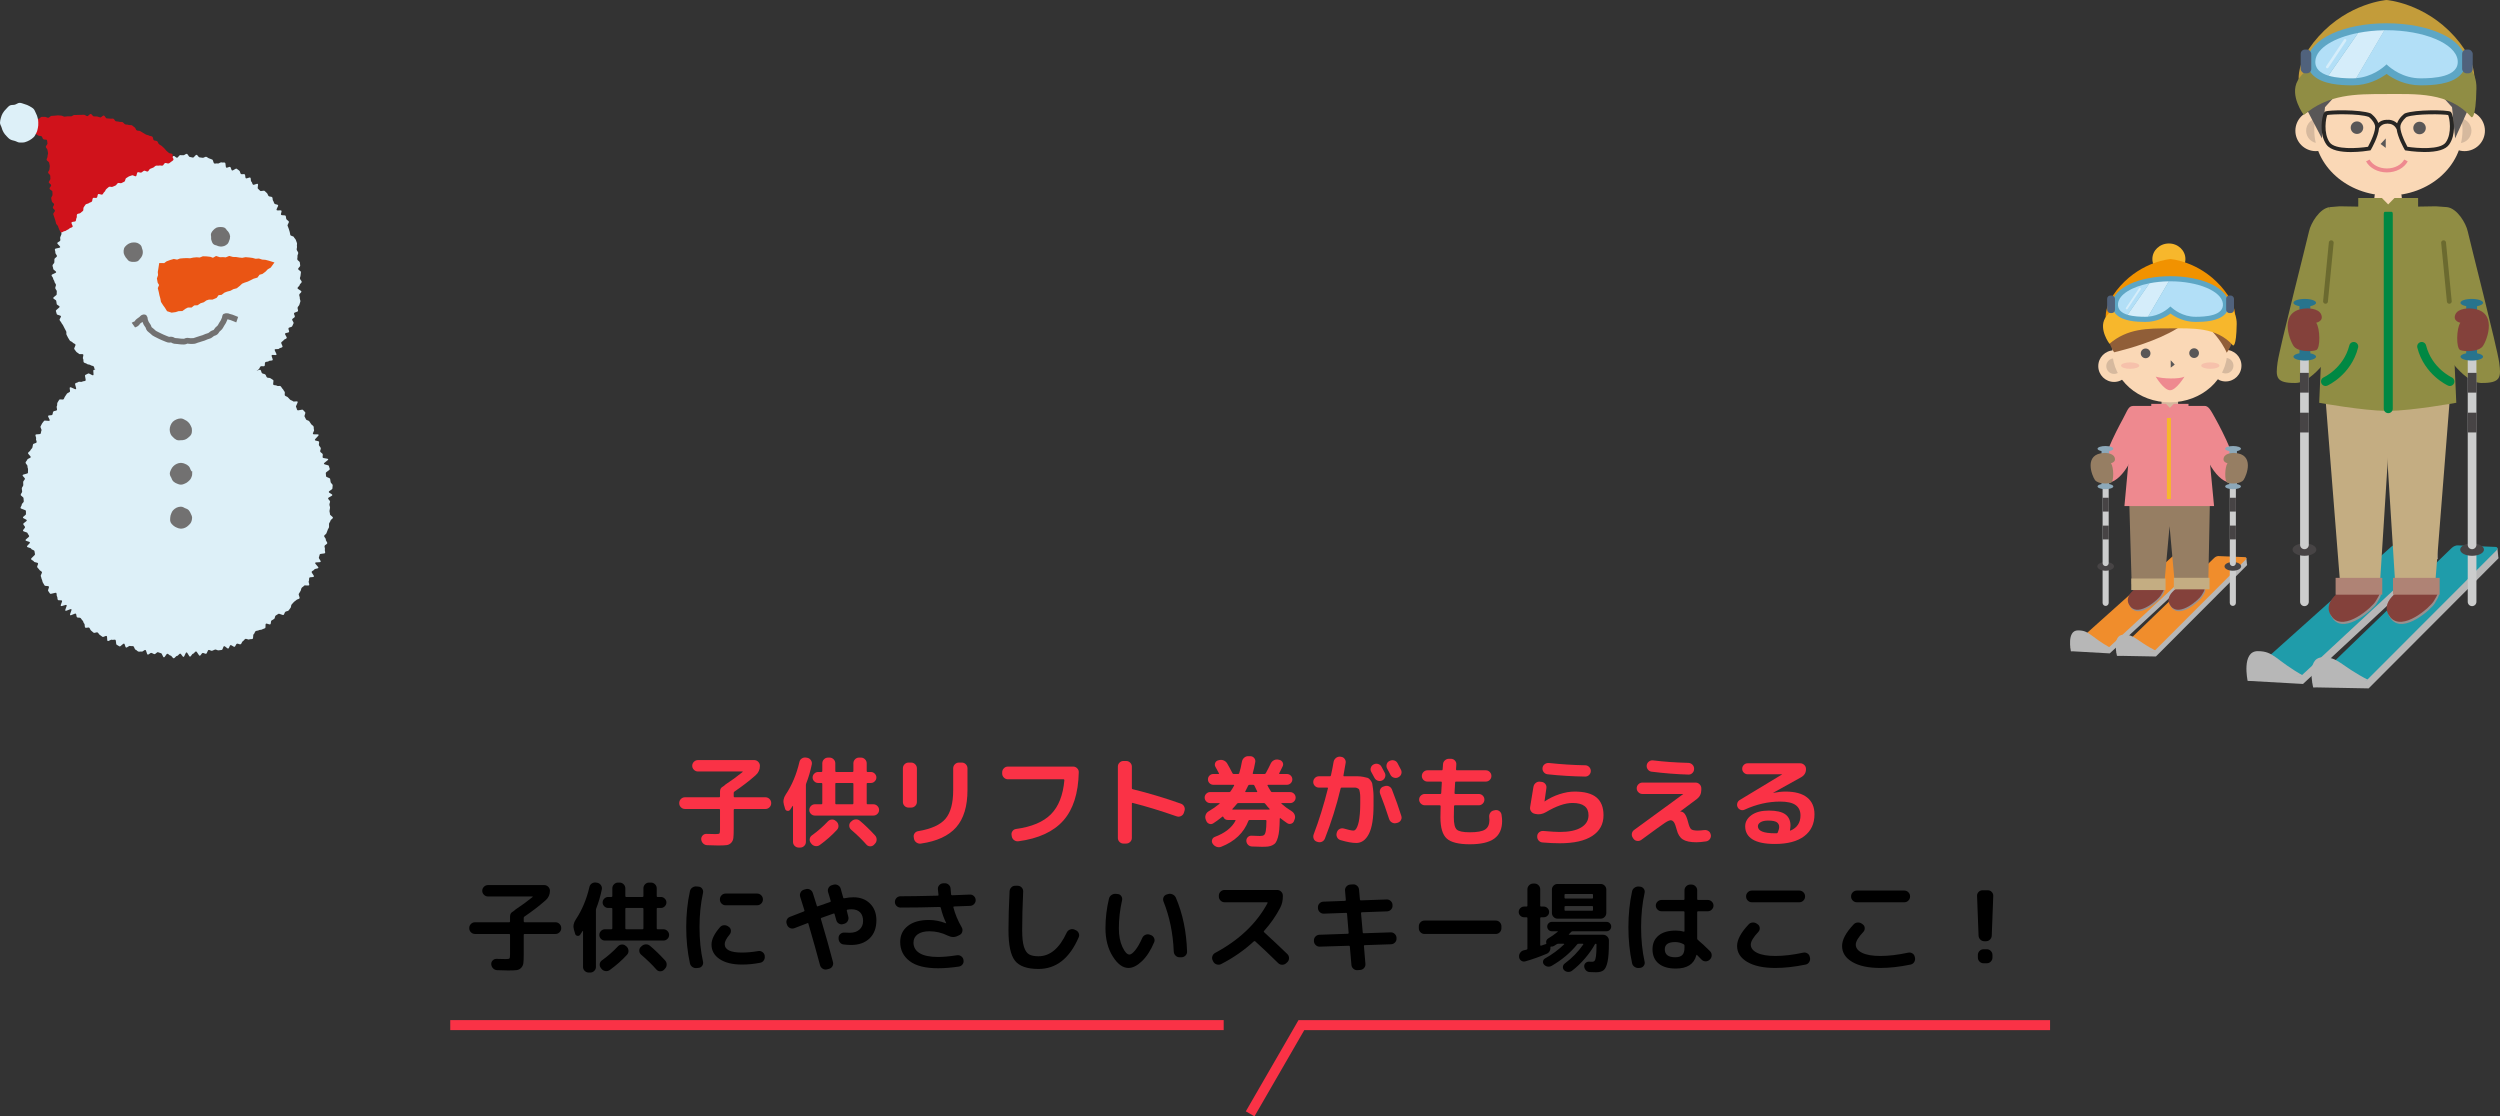
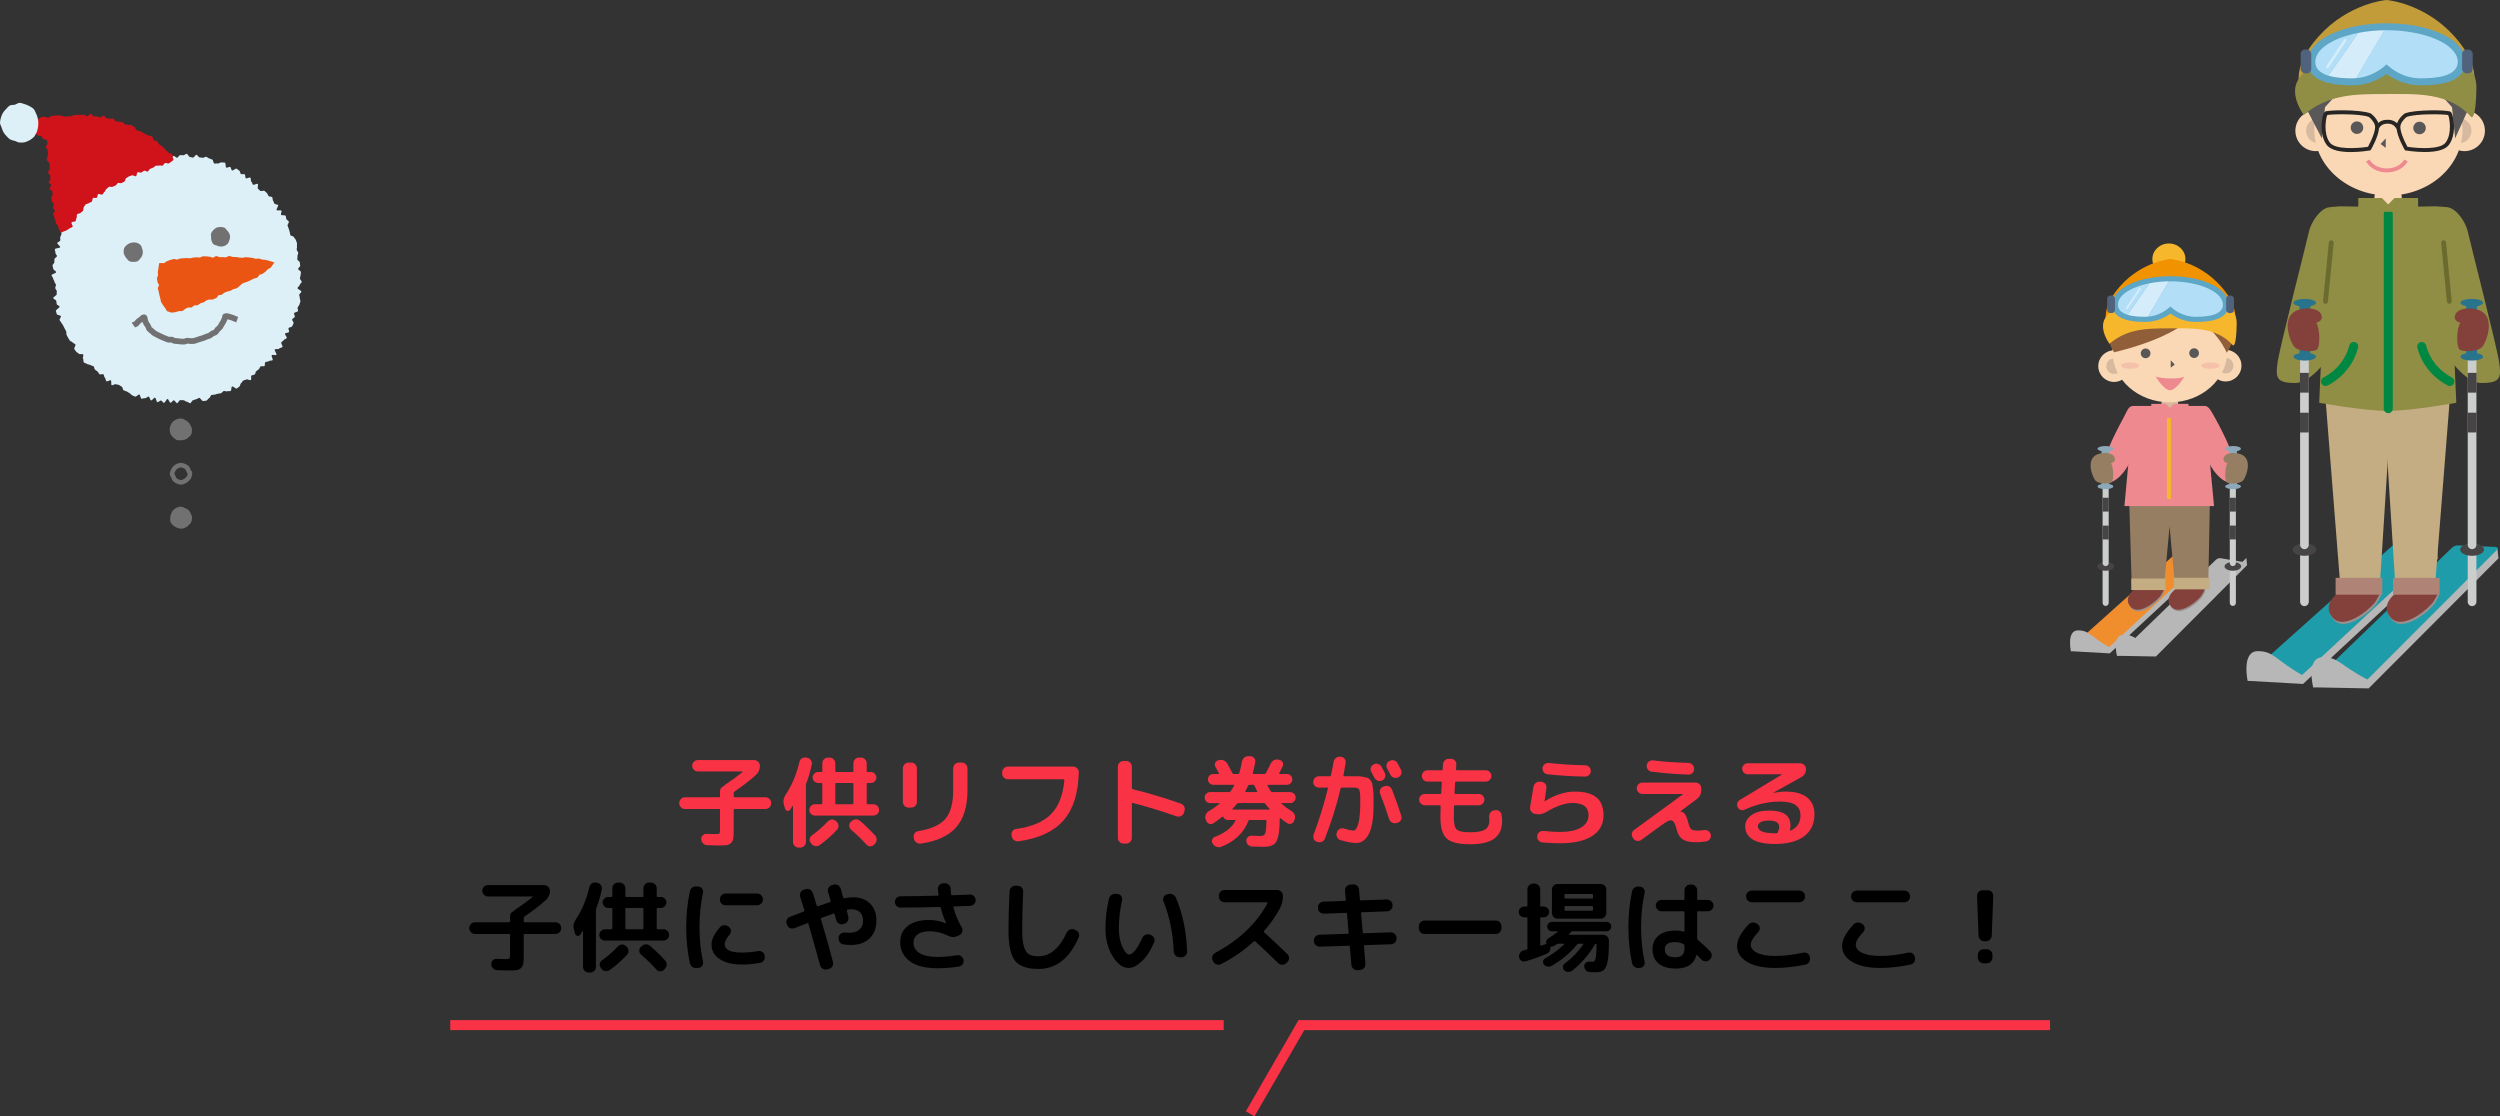
<svg xmlns="http://www.w3.org/2000/svg" id="_レイヤー_2" viewBox="0 0 1000.12 446.59">
  <rect x="0" y="0" width="1000.12" height="446.59" fill="#333333" stroke="none" />
  <defs>
    <style>.cls-1,.cls-2,.cls-3,.cls-4,.cls-5,.cls-6,.cls-7,.cls-8,.cls-9,.cls-10,.cls-11{fill:none;}.cls-12{fill:#727171;}.cls-13{fill:#1f9caa;}.cls-2{stroke-width:1.62px;}.cls-2,.cls-3,.cls-4,.cls-5,.cls-8,.cls-9{stroke-miterlimit:10;}.cls-2,.cls-3,.cls-5{stroke:#727171;}.cls-14{fill:#905e38;}.cls-15{fill:#fad8b6;}.cls-16{fill:#fa3246;}.cls-17{fill:#8ca8b9;}.cls-18{fill:#b2dff7;}.cls-19{fill:#c39c3a;}.cls-20{fill:#f19200;}.cls-21{fill:#28748d;}.cls-22{fill:#c4ad82;}.cls-23{fill:#50627c;}.cls-24{fill:#474445;}.cls-25{fill:#cccdcd;}.cls-26{fill:#ee898f;}.cls-3{stroke-width:1.83px;}.cls-27{fill:#f08d2c;}.cls-28{fill:#f6c1ab;}.cls-4{stroke:#fa3246;stroke-width:4px;}.cls-5{stroke-width:2.31px;}.cls-29{fill:#b7b7b7;}.cls-30{fill:#d0121b;}.cls-31{fill:#5da6c5;}.cls-32{fill:#d6b99e;}.cls-6{stroke-width:.78px;}.cls-6,.cls-7{stroke:#d5edfa;}.cls-6,.cls-7,.cls-10,.cls-11{stroke-linecap:round;stroke-linejoin:round;}.cls-7{stroke-width:1.05px;}.cls-33{fill:#d5edfa;}.cls-8{stroke:#ea5514;stroke-width:1.86px;}.cls-9{stroke:#ee898f;stroke-width:1.58px;}.cls-34{fill:#665249;}.cls-35{fill:#f7b72c;}.cls-36{fill:#272624;}.cls-37{fill:#967e63;}.cls-38{fill:#ddf0f8;}.cls-39{fill:#908d44;}.cls-40{fill:#595757;}.cls-10{stroke:#008843;stroke-width:3.61px;}.cls-41{fill:#98908f;}.cls-42{fill:#84413b;}.cls-43{fill:#ea5514;}.cls-11{stroke:#6b6a2f;stroke-width:1.93px;}.cls-44{fill:#af8375;}</style>
  </defs>
  <g id="text">
    <path class="cls-16" d="M274,323.63c-.61,0-1.15-.23-1.6-.68-.45-.45-.68-.99-.68-1.6v-.12c0-.61.23-1.15.68-1.6.45-.45.99-.68,1.6-.68h13.72c.21,0,.32-.12.32-.36v-1.96c0-.96.43-1.64,1.28-2.04.13-.05.31-.19.52-.4.16-.16.29-.28.4-.36,2.4-1.57,4.68-3.24,6.84-5,.05-.03.07-.07.04-.12-.03-.05-.07-.08-.12-.08h-17.8c-.61,0-1.15-.23-1.6-.68-.45-.45-.68-.99-.68-1.6s.23-1.15.68-1.6c.45-.45.99-.68,1.6-.68h22.52c.61,0,1.15.23,1.6.68.45.45.68.99.68,1.6,0,1.52-.57,2.79-1.72,3.8-2.64,2.32-5.47,4.49-8.48,6.52-.19.13-.28.31-.28.52v1.4c0,.24.12.36.36.36h12.36c.61,0,1.15.23,1.6.68.45.45.68.99.68,1.6v.12c0,.61-.23,1.15-.68,1.6-.45.45-.99.68-1.6.68h-12.36c-.24,0-.36.11-.36.32v7.72c0,1.63-.05,2.82-.14,3.58-.09.76-.39,1.4-.88,1.92-.49.52-1.11.83-1.84.92-.73.09-1.87.14-3.42.14-1.01,0-2.47-.04-4.36-.12-.64-.03-1.18-.27-1.62-.72-.44-.45-.69-1-.74-1.64-.03-.61.17-1.13.6-1.56s.95-.63,1.56-.6c1.09.05,2.28.08,3.56.08.88,0,1.4-.08,1.56-.24.16-.16.24-.69.24-1.6v-7.88c0-.21-.11-.32-.32-.32h-13.72Z" />
    <path class="cls-16" d="M319.52,339.07c-.61,0-1.15-.22-1.6-.66-.45-.44-.68-.97-.68-1.58v-14.36c0-.05-.02-.08-.06-.08s-.07.01-.1.04c-.11.19-.44.69-1,1.52-.27.37-.64.51-1.12.42-.48-.09-.77-.37-.88-.82l-.48-1.64c-.4-1.36-.16-2.71.72-4.04,2.51-3.76,4.33-8.11,5.48-13.04.13-.61.46-1.09.98-1.42.52-.33,1.09-.45,1.7-.34l.48.08c.61.13,1.09.45,1.44.96.35.51.47,1.07.36,1.68-.56,2.72-1.31,5.27-2.24,7.64-.08.21-.12.44-.12.68v22.72c0,.61-.23,1.14-.68,1.58-.45.44-.99.66-1.6.66h-.6ZM349.4,321.75c.61,0,1.15.23,1.6.68.45.45.68.99.68,1.6s-.23,1.14-.68,1.58c-.45.44-.99.66-1.6.66h-23.4c-.61,0-1.14-.22-1.58-.66-.44-.44-.66-.97-.66-1.58s.22-1.15.66-1.6c.44-.45.97-.68,1.58-.68h2.6c.24,0,.36-.12.36-.36v-7.84c0-.21-.12-.32-.36-.32h-1.32c-.59,0-1.1-.22-1.54-.66-.44-.44-.66-.95-.66-1.54s.22-1.1.66-1.54c.44-.44.95-.66,1.54-.66h1.32c.24,0,.36-.12.36-.36v-3.12c0-.61.23-1.15.68-1.6.45-.45.99-.68,1.6-.68h.64c.61,0,1.15.23,1.6.68.45.45.68.99.68,1.6v3.12c0,.24.11.36.32.36h6.56c.24,0,.36-.12.36-.36v-3.12c0-.61.22-1.15.66-1.6.44-.45.97-.68,1.58-.68h.8c.61,0,1.15.23,1.6.68.45.45.68.99.68,1.6v3.12c0,.24.11.36.32.36h1.36c.59,0,1.1.22,1.54.66.44.44.66.95.66,1.54s-.22,1.1-.66,1.54c-.44.44-.95.66-1.54.66h-1.36c-.21,0-.32.11-.32.32v7.84c0,.24.11.36.32.36h2.36ZM327.92,338.07c-.53.37-1.12.51-1.76.4-.64-.11-1.16-.41-1.56-.92l-.24-.32c-.37-.48-.52-1.01-.44-1.6s.37-1.07.88-1.44c2.35-1.68,4.48-3.55,6.4-5.6.43-.45.95-.7,1.56-.74s1.15.15,1.6.58l.32.24c.45.45.7,1,.74,1.64.04.64-.15,1.19-.58,1.64-2,2.19-4.31,4.23-6.92,6.12ZM341.4,321.39v-7.84c0-.21-.12-.32-.36-.32h-6.56c-.21,0-.32.11-.32.32v7.84c0,.24.11.36.32.36h6.56c.24,0,.36-.12.36-.36ZM346.6,337.87c-1.71-1.95-3.75-3.93-6.12-5.96-.45-.4-.7-.9-.74-1.5-.04-.6.15-1.13.58-1.58l.32-.28c.45-.45,1-.71,1.64-.76.64-.05,1.21.13,1.72.56,1.87,1.55,3.89,3.51,6.08,5.88.43.48.63,1.04.62,1.68-.01.64-.25,1.19-.7,1.64l-.36.4c-.43.43-.94.63-1.54.62-.6-.01-1.1-.25-1.5-.7Z" />
    <path class="cls-16" d="M363.44,323.07c-.61,0-1.14-.22-1.58-.66-.44-.44-.66-.97-.66-1.58v-13.48c0-.61.22-1.15.66-1.6.44-.45.97-.68,1.58-.68h1.08c.61,0,1.15.23,1.6.68.45.45.68.99.68,1.6v13.48c0,.61-.23,1.14-.68,1.58-.45.44-.99.66-1.6.66h-1.08ZM384.8,305.07c.61,0,1.14.23,1.58.68.44.45.66.99.66,1.6v8.68c0,6.51-1.5,11.47-4.5,14.9-3,3.43-7.7,5.61-14.1,6.54-.64.11-1.23-.03-1.78-.4-.55-.37-.89-.88-1.02-1.52l-.08-.52c-.13-.59-.03-1.13.3-1.62.33-.49.81-.79,1.42-.9,5.25-.88,8.91-2.53,10.96-4.96,2.05-2.43,3.08-6.23,3.08-11.4v-8.8c0-.61.23-1.15.68-1.6.45-.45.99-.68,1.6-.68h1.2Z" />
    <path class="cls-16" d="M403.2,311.75c-.61,0-1.15-.23-1.6-.68-.45-.45-.68-.99-.68-1.6v-.52c0-.61.23-1.15.68-1.6.45-.45.99-.68,1.6-.68h26.12c.61,0,1.15.23,1.6.68.45.45.67.99.64,1.6-.19,8.45-2.25,14.89-6.18,19.32-3.93,4.43-9.91,7.19-17.94,8.28-.64.08-1.22-.07-1.74-.44-.52-.37-.83-.88-.94-1.52l-.08-.48c-.11-.59.01-1.13.36-1.62.35-.49.83-.78,1.44-.86,6.24-.85,10.89-2.81,13.94-5.88,3.05-3.07,4.85-7.61,5.38-13.64,0-.24-.11-.36-.32-.36h-22.28Z" />
    <path class="cls-16" d="M449.44,337.47c-.61,0-1.14-.22-1.58-.66-.44-.44-.66-.97-.66-1.58v-28.56c0-.61.22-1.14.66-1.58.44-.44.97-.66,1.58-.66h1.08c.61,0,1.15.22,1.6.66.45.44.68.97.68,1.58v8.64c0,.24.09.37.28.4,6.35,1.55,12.8,3.48,19.36,5.8.59.21,1.02.6,1.3,1.16.28.56.31,1.15.1,1.76l-.24.76c-.21.59-.59,1.01-1.14,1.28-.55.27-1.11.31-1.7.12-6.32-2.21-12.21-4.01-17.68-5.4-.08-.03-.15,0-.2.06-.05.07-.08.14-.08.22v13.76c0,.61-.23,1.14-.68,1.58-.45.44-.99.66-1.6.66h-1.08Z" />
    <path class="cls-16" d="M484.12,321.27c-.59,0-1.1-.21-1.54-.64-.44-.43-.66-.95-.66-1.56s.22-1.13.66-1.56c.44-.43.95-.64,1.54-.64h7.64c.21,0,.39-.09.52-.28.59-.85,1.07-1.64,1.44-2.36.03-.05.02-.11-.02-.18-.04-.07-.1-.1-.18-.1h-8.12c-.59,0-1.09-.21-1.52-.62-.43-.41-.64-.93-.64-1.54s.21-1.13.64-1.54c.43-.41.93-.62,1.52-.62h2.08c.08,0,.14-.03.18-.1.04-.07.03-.13-.02-.18-.88-1.6-1.35-2.45-1.4-2.56-.29-.51-.33-1.03-.12-1.56.21-.53.6-.88,1.16-1.04l.32-.08c.64-.19,1.27-.16,1.88.08.61.24,1.09.64,1.44,1.2.77,1.33,1.48,2.64,2.12,3.92.08.21.24.32.48.32h1.8c.24,0,.39-.11.44-.32.43-1.41.79-2.96,1.08-4.64.13-.64.44-1.17.92-1.58.48-.41,1.04-.61,1.68-.58h.8c.61.03,1.11.27,1.5.74.39.47.53,1.01.42,1.62-.29,1.65-.63,3.13-1,4.44-.05.21.03.32.24.32h4.48c.21,0,.39-.12.52-.36.64-1.15,1.29-2.43,1.96-3.84.29-.59.73-1.03,1.3-1.32.57-.29,1.18-.36,1.82-.2l.36.08c.59.13,1.01.47,1.28,1,.27.53.27,1.07,0,1.6-.11.19-.25.47-.42.84-.17.37-.34.71-.5,1.02-.16.31-.31.59-.44.86-.11.21-.05.32.16.32h2.88c.61,0,1.13.21,1.56.64.43.43.64.93.64,1.52s-.21,1.09-.64,1.52c-.43.43-.95.64-1.56.64h-7.52c-.24,0-.31.11-.2.32.27.56.72,1.35,1.36,2.36.11.16.28.24.52.24h7.16c.59,0,1.1.21,1.54.64.44.43.66.95.66,1.56s-.22,1.13-.66,1.56c-.44.43-.95.64-1.54.64h-3.4c-.05,0-.09.03-.12.08-.03.05-.01.11.04.16,1.2,1.07,2.56,2.07,4.08,3,.56.35.96.83,1.2,1.44.24.61.24,1.21,0,1.8l-.24.64c-.19.56-.57.93-1.14,1.12-.57.19-1.1.12-1.58-.2-.99-.67-1.89-1.33-2.72-2-.05-.05-.11-.06-.18-.02-.07.04-.1.1-.1.18-.03,1.79-.09,3.27-.2,4.46-.11,1.19-.29,2.21-.54,3.08-.25.87-.53,1.53-.84,2-.31.47-.75.84-1.34,1.12-.59.28-1.19.45-1.8.52-.61.07-1.43.1-2.44.1-.8,0-2.12-.04-3.96-.12-.61-.03-1.13-.25-1.56-.68-.43-.43-.65-.95-.68-1.56-.03-.59.17-1.09.58-1.5.41-.41.91-.61,1.5-.58,1.44.08,2.55.12,3.32.12s1.33-.13,1.66-.38c.33-.25.57-.79.72-1.62.15-.83.23-2.19.26-4.08,0-.21-.11-.32-.32-.32h-6.4c-.24,0-.4.11-.48.32-1.84,4.8-5.48,8.27-10.92,10.4-.61.24-1.23.24-1.86,0-.63-.24-1.13-.64-1.5-1.2l-.08-.12c-.29-.48-.35-.99-.16-1.54.19-.55.55-.91,1.08-1.1,4.03-1.52,6.77-3.67,8.24-6.44.11-.21.04-.32-.2-.32h-2.8c-.88,0-1.49-.4-1.84-1.2-.13-.19-.25-.24-.36-.16-1.41,1.15-2.65,2.05-3.72,2.72-.53.32-1.07.37-1.62.14-.55-.23-.93-.62-1.14-1.18l-.24-.6c-.21-.59-.21-1.19.02-1.8.23-.61.62-1.08,1.18-1.4,1.6-.93,3.05-1.95,4.36-3.04.05-.05.07-.11.04-.16-.03-.05-.07-.08-.12-.08h-3.68ZM494.88,321.51c-.59.72-1.21,1.43-1.88,2.12-.05.03-.06.07-.02.14.04.07.09.1.14.1h14.68c.05,0,.09-.03.12-.1.03-.07.03-.11,0-.14-.59-.61-1.19-1.32-1.8-2.12-.11-.16-.28-.24-.52-.24h-10.2c-.21,0-.39.08-.52.24ZM498.16,316.63c-.11.16-.04.24.2.24h4.4c.21,0,.27-.11.16-.32-.35-.67-.72-1.44-1.12-2.32-.08-.19-.24-.28-.48-.28h-1.52c-.21,0-.37.12-.48.36-.24.53-.63,1.31-1.16,2.32Z" />
    <path class="cls-16" d="M527.6,315.07c-.61,0-1.14-.22-1.58-.66s-.66-.97-.66-1.58.22-1.15.66-1.6c.44-.45.97-.68,1.58-.68h4.44c.21,0,.35-.12.4-.36.4-1.76.76-3.59,1.08-5.48.13-.61.45-1.11.94-1.5.49-.39,1.06-.55,1.7-.5l.28.04c.61.05,1.11.33,1.48.82.37.49.51,1.05.4,1.66-.35,2.03-.64,3.69-.88,5-.05.21.04.32.28.32h5.48c.67,0,1.41.08,2.24.24.83.16,1.4.29,1.72.4.32.11.68.41,1.08.92.4.51.64.96.72,1.36.08.4.19,1.11.32,2.14.13,1.03.2,1.97.2,2.82v3.84c0,5.12-.62,8.89-1.86,11.32s-2.93,3.64-5.06,3.64c-1.63,0-3.73-.39-6.32-1.16-.61-.19-1.06-.56-1.34-1.12-.28-.56-.33-1.16-.14-1.8l.08-.24c.19-.59.55-1.02,1.1-1.3.55-.28,1.13-.33,1.74-.14,1.76.53,3.03.8,3.8.8.27,0,.52-.12.76-.36s.48-.63.72-1.18c.24-.55.45-1.23.62-2.04.17-.81.31-1.84.42-3.08s.16-2.62.16-4.14v-2.74c0-.55-.05-1.13-.16-1.74-.11-.61-.2-1-.28-1.16-.08-.16-.29-.33-.64-.5-.35-.17-.66-.26-.94-.26h-5.42c-.21,0-.35.11-.4.32-1.65,6.91-3.75,13.59-6.28,20.04-.24.61-.65,1.05-1.22,1.3-.57.25-1.15.27-1.74.06l-.28-.08c-.59-.19-1-.57-1.24-1.14-.24-.57-.25-1.15-.04-1.74,2.21-5.84,4.12-11.99,5.72-18.44.05-.21-.03-.32-.24-.32h-3.4ZM548.56,308.79c-.29-.53-.35-1.09-.16-1.68.19-.59.56-1.03,1.12-1.32h.04c.56-.29,1.15-.35,1.76-.16.61.19,1.07.56,1.36,1.12.29.53.73,1.36,1.32,2.48.27.56.29,1.13.08,1.72-.21.59-.6,1.01-1.16,1.28-.59.27-1.17.29-1.76.08-.59-.21-1.03-.6-1.32-1.16-.13-.24-.56-1.03-1.28-2.36ZM556.84,315.83c1.55,3.97,2.8,7.51,3.76,10.6.19.59.13,1.15-.18,1.68-.31.53-.75.88-1.34,1.04l-.48.12c-.61.16-1.19.09-1.74-.22-.55-.31-.93-.77-1.14-1.38-1.12-3.49-2.32-6.87-3.6-10.12-.21-.59-.2-1.17.04-1.74.24-.57.65-.95,1.24-1.14l.48-.16c.61-.21,1.2-.19,1.76.06.56.25.96.67,1.2,1.26ZM555.96,304.39c.56-.29,1.15-.35,1.76-.18.61.17,1.07.54,1.36,1.1.88,1.68,1.33,2.55,1.36,2.6.29.56.34,1.13.14,1.72-.2.59-.58,1.01-1.14,1.28l-.12.08c-.56.27-1.14.3-1.74.1-.6-.2-1.05-.58-1.34-1.14-.13-.27-.35-.68-.64-1.24-.29-.56-.52-.97-.68-1.24-.29-.53-.35-1.11-.18-1.72.17-.61.54-1.05,1.1-1.32l.12-.04Z" />
    <path class="cls-16" d="M570,322.15c-.61,0-1.15-.23-1.6-.68-.45-.45-.68-.99-.68-1.6s.23-1.14.68-1.58c.45-.44.99-.66,1.6-.66h6.2c.24,0,.36-.12.36-.36.08-1.41.16-2.83.24-4.24,0-.24-.11-.36-.32-.36h-5.44c-.61,0-1.14-.22-1.58-.66-.44-.44-.66-.97-.66-1.58s.22-1.15.66-1.6c.44-.45.97-.68,1.58-.68h5.72c.24,0,.36-.11.36-.32.03-.24.05-.59.08-1.06.03-.47.05-.82.08-1.06.03-.61.29-1.13.78-1.56.49-.43,1.05-.63,1.66-.6h.8c.61.03,1.13.27,1.54.72.41.45.59.99.54,1.6l-.12,1.92c0,.24.11.36.32.36h11.6c.61,0,1.14.23,1.58.68.44.45.66.99.66,1.6s-.22,1.14-.66,1.58c-.44.44-.97.66-1.58.66h-11.92c-.24,0-.36.11-.36.32-.05,1.25-.13,2.68-.24,4.28,0,.24.12.36.36.36h9.36c.61,0,1.14.22,1.58.66s.66.97.66,1.58-.22,1.15-.66,1.6c-.44.45-.97.68-1.58.68h-9.56c-.24,0-.36.12-.36.36-.05,2.29-.08,3.77-.08,4.44,0,2.53.39,4.17,1.16,4.9.77.73,2.52,1.1,5.24,1.1,2.96,0,5.01-.37,6.14-1.12,1.13-.75,1.7-2.01,1.7-3.8,0-.19-.03-.55-.08-1.08-.08-.64.05-1.22.38-1.74.33-.52.79-.85,1.38-.98l.52-.12c.61-.13,1.18-.03,1.7.32.52.35.83.83.94,1.44.16.99.24,1.84.24,2.56,0,3.17-1.04,5.52-3.12,7.04-2.08,1.52-5.35,2.28-9.8,2.28s-7.56-.77-9.24-2.3c-1.68-1.53-2.52-4.37-2.52-8.5,0-.67.03-2.15.08-4.44,0-.24-.11-.36-.32-.36h-6Z" />
    <path class="cls-16" d="M613.96,325.55c-.61-.13-1.1-.46-1.46-.98-.36-.52-.49-1.09-.38-1.7.64-3.68,1.08-6.36,1.32-8.04.11-.64.4-1.17.88-1.58.48-.41,1.04-.59,1.68-.54l.68.08c.61.05,1.11.32,1.5.8.39.48.54,1.03.46,1.64-.35,2.53-.6,4.31-.76,5.32v.08h.04l.04-.04c1.76-1.2,3.71-2.15,5.86-2.86,2.15-.71,4.17-1.06,6.06-1.06,3.97,0,6.9.78,8.78,2.34,1.88,1.56,2.82,3.94,2.82,7.14,0,3.55-1.49,6.3-4.48,8.26-2.99,1.96-7.32,2.94-13,2.94-2.11,0-4.41-.11-6.92-.32-.64-.05-1.17-.32-1.58-.8-.41-.48-.59-1.04-.54-1.68v-.08c.03-.61.29-1.12.78-1.52.49-.4,1.05-.57,1.66-.52,3.07.27,5.27.4,6.6.4,3.68,0,6.51-.59,8.5-1.78,1.99-1.19,2.98-2.82,2.98-4.9,0-3.28-2.13-4.92-6.4-4.92-2.96,0-6.51,1.23-10.64,3.68-1.39.8-2.77,1.04-4.16.72l-.32-.08ZM619.64,305.23c4.93.53,9.77.84,14.52.92.61,0,1.14.23,1.58.68.44.45.66.99.66,1.6s-.22,1.14-.66,1.58c-.44.44-.97.66-1.58.66-5.15-.08-10.17-.39-15.08-.92-.64-.08-1.15-.37-1.54-.88-.39-.51-.54-1.07-.46-1.68.08-.61.37-1.11.88-1.48.51-.37,1.07-.53,1.68-.48Z" />
    <path class="cls-16" d="M653.44,335.51l-.2-.32c-.37-.51-.51-1.07-.42-1.68.09-.61.39-1.11.9-1.48l19.6-14.32s.04-.01.04-.04-.03-.04-.08-.04h-16.24c-.61,0-1.15-.23-1.6-.68-.45-.45-.68-.99-.68-1.6s.23-1.15.68-1.6c.45-.45.99-.68,1.6-.68h21.28c.61,0,1.15.23,1.6.68.45.45.68.99.68,1.6v.68c0,1.52-.6,2.73-1.8,3.64l-6.6,4.92v.04s.03.04.08.04h.04c.64,0,1.2.31,1.68.94.48.63.92,1.73,1.32,3.3.37,1.49.78,2.43,1.22,2.8.44.37,1.31.56,2.62.56.72,0,1.57-.07,2.56-.2.64-.08,1.21.05,1.72.38.51.33.81.79.92,1.38l.04.08c.13.61.01,1.19-.36,1.72-.37.53-.87.85-1.48.96-1.63.24-2.93.36-3.92.36-2.45,0-4.27-.38-5.44-1.14-1.17-.76-1.99-2.06-2.44-3.9-.37-1.44-.74-2.43-1.1-2.96-.36-.53-.79-.8-1.3-.8s-1.29.35-2.34,1.04c-1.05.69-4.19,2.96-9.42,6.8-.51.37-1.07.51-1.7.42-.63-.09-1.11-.39-1.46-.9ZM661.32,304.19c4.29.53,9,.87,14.12,1,.61.03,1.15.26,1.6.7.45.44.68.97.68,1.58v.16c0,.61-.22,1.15-.66,1.6-.44.45-.97.67-1.58.64-4.72-.13-9.64-.52-14.76-1.16-.61-.08-1.11-.37-1.5-.88-.39-.51-.54-1.07-.46-1.68.08-.61.37-1.11.88-1.5.51-.39,1.07-.54,1.68-.46Z" />
    <path class="cls-16" d="M697.92,323.91c-.53.24-1.06.27-1.58.08-.52-.19-.91-.53-1.18-1.04-.27-.51-.32-1.05-.16-1.62.16-.57.49-1.01,1-1.3l16.88-10.2.04-.04-.04-.04h-13.72c-.59,0-1.1-.21-1.54-.64-.44-.43-.66-.95-.66-1.56s.22-1.13.66-1.56c.44-.43.95-.64,1.54-.64h21c.61,0,1.15.22,1.62.66.47.44.7.97.7,1.58.05,1.47-.6,2.59-1.96,3.36l-11.16,6.2v.04h.08c1.76-.35,3.37-.52,4.84-.52,3.81,0,6.7.79,8.66,2.36,1.96,1.57,2.94,3.81,2.94,6.72,0,3.79-1.37,6.71-4.12,8.78-2.75,2.07-6.65,3.1-11.72,3.1-3.97,0-6.95-.61-8.92-1.82-1.97-1.21-2.96-2.97-2.96-5.26,0-1.76.84-3.25,2.52-4.46,1.68-1.21,4-1.82,6.96-1.82s5.24.51,6.6,1.52c1.36,1.01,2.04,2.51,2.04,4.48,0,.48-.07,1.08-.2,1.8-.03.08,0,.14.06.18.07.04.13.05.18.02,2.64-1.15,3.96-3.16,3.96-6.04,0-1.84-.65-3.23-1.94-4.16-1.29-.93-3.35-1.4-6.18-1.4-4.77,0-9.52,1.08-14.24,3.24ZM711.2,333.03c.37-.91.56-1.64.56-2.2,0-.83-.32-1.46-.96-1.9-.64-.44-1.79-.66-3.44-.66-1.33,0-2.35.22-3.06.66-.71.44-1.06.98-1.06,1.62,0,1.87,2.27,2.8,6.8,2.8h.72c.19,0,.33-.11.44-.32Z" />
    <path d="M190,373.63c-.61,0-1.15-.23-1.6-.68-.45-.45-.68-.99-.68-1.6v-.12c0-.61.23-1.15.68-1.6.45-.45.99-.68,1.6-.68h13.72c.21,0,.32-.12.32-.36v-1.96c0-.96.43-1.64,1.28-2.04.13-.05.31-.19.52-.4.16-.16.29-.28.4-.36,2.4-1.57,4.68-3.24,6.84-5,.05-.03.07-.07.04-.12-.03-.05-.07-.08-.12-.08h-17.8c-.61,0-1.15-.23-1.6-.68-.45-.45-.68-.99-.68-1.6s.23-1.15.68-1.6.99-.68,1.6-.68h22.52c.61,0,1.15.23,1.6.68.45.45.68.99.68,1.6,0,1.52-.57,2.79-1.72,3.8-2.64,2.32-5.47,4.49-8.48,6.52-.19.13-.28.31-.28.52v1.4c0,.24.12.36.36.36h12.36c.61,0,1.15.23,1.6.68s.68.99.68,1.6v.12c0,.61-.23,1.15-.68,1.6-.45.45-.99.68-1.6.68h-12.36c-.24,0-.36.11-.36.32v7.72c0,1.63-.05,2.82-.14,3.58-.09.76-.39,1.4-.88,1.92-.49.52-1.11.83-1.84.92-.73.09-1.87.14-3.42.14-1.01,0-2.47-.04-4.36-.12-.64-.03-1.18-.27-1.62-.72-.44-.45-.69-1-.74-1.64-.03-.61.17-1.13.6-1.56.43-.43.95-.63,1.56-.6,1.09.05,2.28.08,3.56.08.88,0,1.4-.08,1.56-.24.16-.16.24-.69.24-1.6v-7.88c0-.21-.11-.32-.32-.32h-13.72Z" />
    <path d="M235.52,389.07c-.61,0-1.15-.22-1.6-.66-.45-.44-.68-.97-.68-1.58v-14.36c0-.05-.02-.08-.06-.08s-.07.01-.1.04c-.11.19-.44.69-1,1.52-.27.37-.64.51-1.12.42-.48-.09-.77-.37-.88-.82l-.48-1.64c-.4-1.36-.16-2.71.72-4.04,2.51-3.76,4.33-8.11,5.48-13.04.13-.61.46-1.09.98-1.42.52-.33,1.09-.45,1.7-.34l.48.08c.61.13,1.09.45,1.44.96.35.51.47,1.07.36,1.68-.56,2.72-1.31,5.27-2.24,7.64-.08.21-.12.44-.12.68v22.72c0,.61-.23,1.14-.68,1.58-.45.44-.99.66-1.6.66h-.6ZM265.4,371.75c.61,0,1.15.23,1.6.68.45.45.68.99.68,1.6s-.23,1.14-.68,1.58c-.45.44-.99.66-1.6.66h-23.4c-.61,0-1.14-.22-1.58-.66s-.66-.97-.66-1.58.22-1.15.66-1.6c.44-.45.97-.68,1.58-.68h2.6c.24,0,.36-.12.36-.36v-7.84c0-.21-.12-.32-.36-.32h-1.32c-.59,0-1.1-.22-1.54-.66-.44-.44-.66-.95-.66-1.54s.22-1.1.66-1.54c.44-.44.95-.66,1.54-.66h1.32c.24,0,.36-.12.36-.36v-3.12c0-.61.23-1.15.68-1.6s.99-.68,1.6-.68h.64c.61,0,1.15.23,1.6.68.45.45.68.99.68,1.6v3.12c0,.24.11.36.32.36h6.56c.24,0,.36-.12.36-.36v-3.12c0-.61.22-1.15.66-1.6.44-.45.97-.68,1.58-.68h.8c.61,0,1.15.23,1.6.68.45.45.68.99.68,1.6v3.12c0,.24.11.36.32.36h1.36c.59,0,1.1.22,1.54.66.44.44.66.95.66,1.54s-.22,1.1-.66,1.54-.95.66-1.54.66h-1.36c-.21,0-.32.11-.32.32v7.84c0,.24.11.36.32.36h2.36ZM243.92,388.07c-.53.37-1.12.51-1.76.4-.64-.11-1.16-.41-1.56-.92l-.24-.32c-.37-.48-.52-1.01-.44-1.6.08-.59.37-1.07.88-1.44,2.35-1.68,4.48-3.55,6.4-5.6.43-.45.95-.7,1.56-.74s1.15.15,1.6.58l.32.24c.45.45.7,1,.74,1.64.04.64-.15,1.19-.58,1.64-2,2.19-4.31,4.23-6.92,6.12ZM257.4,371.39v-7.84c0-.21-.12-.32-.36-.32h-6.56c-.21,0-.32.11-.32.32v7.84c0,.24.11.36.32.36h6.56c.24,0,.36-.12.36-.36ZM262.6,387.87c-1.71-1.95-3.75-3.93-6.12-5.96-.45-.4-.7-.9-.74-1.5s.15-1.13.58-1.58l.32-.28c.45-.45,1-.71,1.64-.76.64-.05,1.21.13,1.72.56,1.87,1.55,3.89,3.51,6.08,5.88.43.48.63,1.04.62,1.68-.01.64-.25,1.19-.7,1.64l-.36.4c-.43.43-.94.63-1.54.62s-1.1-.25-1.5-.7Z" />
    <path d="M278.76,387.27c-.64.08-1.23-.06-1.76-.42-.53-.36-.87-.86-1-1.5-.99-4.51-1.48-9.31-1.48-14.4s.49-9.89,1.48-14.4c.13-.64.47-1.14,1-1.5.53-.36,1.12-.5,1.76-.42l.76.08c.59.05,1.05.33,1.4.84.35.51.45,1.05.32,1.64-.93,4.21-1.4,8.8-1.4,13.76s.47,9.55,1.4,13.76c.13.59.03,1.13-.32,1.64-.35.51-.81.79-1.4.84l-.76.08ZM296.8,385.87c-3.76,0-6.73-.73-8.9-2.18-2.17-1.45-3.26-3.39-3.26-5.82,0-2.08,1.15-4.41,3.44-7,.43-.48.97-.73,1.64-.74.67-.01,1.24.18,1.72.58l.2.12c.48.37.73.87.76,1.48.03.61-.16,1.15-.56,1.6-1.28,1.55-1.92,2.8-1.92,3.76,0,2.27,2.29,3.4,6.88,3.4,2.03,0,4.2-.2,6.52-.6.61-.11,1.17.02,1.68.38.51.36.81.83.92,1.42v.16c.11.64-.01,1.23-.36,1.76-.35.53-.83.85-1.44.96-2.4.48-4.84.72-7.32.72ZM290.24,357.47h12.68c.61,0,1.15.23,1.6.68.45.45.68.99.68,1.6v.12c0,.61-.23,1.15-.68,1.6s-.99.68-1.6.68h-12.68c-.61,0-1.14-.23-1.58-.68-.44-.45-.66-.99-.66-1.6v-.12c0-.61.22-1.15.66-1.6.44-.45.97-.68,1.58-.68Z" />
    <path d="M314.88,370.03l-.12-.32c-.24-.59-.24-1.17,0-1.74.24-.57.65-.97,1.24-1.18,2.51-.99,4.36-1.71,5.56-2.16.24-.11.32-.27.24-.48-.19-.59-.47-1.48-.84-2.68-.37-1.2-.65-2.09-.84-2.68-.19-.59-.14-1.17.14-1.74.28-.57.73-.95,1.34-1.14l.72-.2c.59-.19,1.15-.13,1.7.16.55.29.93.75,1.14,1.36.27.77.8,2.47,1.6,5.08.05.27.2.35.44.24,2.45-.88,4.09-1.45,4.92-1.72.19-.05.25-.19.2-.4-.08-.29-.24-.85-.48-1.66-.24-.81-.43-1.43-.56-1.86-.19-.61-.13-1.19.18-1.74s.75-.9,1.34-1.06l.68-.2c.61-.16,1.19-.09,1.74.22.55.31.91.75,1.1,1.34.05.21.2.75.44,1.62.24.87.43,1.53.56,1.98.05.24.19.33.4.28,1.41-.27,2.64-.4,3.68-.4,2.75,0,4.97.84,6.66,2.52,1.69,1.68,2.54,3.91,2.54,6.68,0,3.09-.91,5.51-2.74,7.26-1.83,1.75-4.29,2.62-7.38,2.62-.85,0-1.85-.07-3-.2-.64-.08-1.15-.37-1.52-.88-.37-.51-.53-1.08-.48-1.72v-.24c.05-.59.32-1.07.8-1.44.48-.37,1.03-.53,1.64-.48.48.05,1.16.08,2.04.08,1.6,0,2.89-.43,3.86-1.28.97-.85,1.46-2,1.46-3.44s-.4-2.65-1.2-3.46-1.96-1.22-3.48-1.22c-.48,0-1.03.05-1.64.16-.19.05-.25.19-.2.4l.6,2.4c.16.61.09,1.19-.22,1.74-.31.55-.77.91-1.38,1.1l-.44.12c-.59.19-1.15.13-1.7-.18-.55-.31-.9-.77-1.06-1.38-.08-.27-.19-.67-.34-1.2-.15-.53-.26-.93-.34-1.2-.05-.27-.2-.35-.44-.24-.53.16-2.15.73-4.84,1.72-.19.08-.25.23-.2.44,1.97,6.64,3.59,12.39,4.84,17.24.16.59.08,1.15-.24,1.7-.32.55-.79.89-1.4,1.02l-.76.2c-.61.16-1.19.07-1.74-.28-.55-.35-.9-.83-1.06-1.44-1.25-4.69-2.8-10.21-4.64-16.56-.05-.24-.19-.31-.4-.2-2.32.88-4.05,1.55-5.2,2-.59.21-1.16.2-1.72-.04s-.96-.65-1.2-1.24Z" />
    <path d="M360.24,363.07c-.61,0-1.14-.22-1.58-.66s-.66-.97-.66-1.58.22-1.18.66-1.62c.44-.44.98-.66,1.62-.66,3.28,0,8.23-.08,14.84-.24.27,0,.37-.11.32-.32-.08-.72-.16-1.48-.24-2.28-.05-.61.13-1.15.54-1.6.41-.45.94-.71,1.58-.76h.52c.61-.05,1.17.13,1.66.56.49.43.75.95.78,1.56.03.24.06.63.1,1.16s.07.93.1,1.2c.05.21.19.32.4.32,3.12-.11,5.49-.2,7.12-.28.61-.03,1.15.17,1.6.6.45.43.69.95.72,1.56.03.61-.18,1.15-.62,1.62-.44.47-.97.71-1.58.74l-6.48.24c-.21,0-.29.12-.24.36.67,2.64,1.79,5.32,3.36,8.04.29.51.36,1.07.2,1.68s-.51,1.05-1.04,1.32l-.76.36c-1.23.64-2.55.61-3.96-.08-2.4-1.17-4.85-1.76-7.36-1.76-2.03,0-3.6.41-4.72,1.22-1.12.81-1.68,1.91-1.68,3.3,0,1.84.83,3.26,2.48,4.26s4.12,1.5,7.4,1.5c2.03,0,4.52-.23,7.48-.68.61-.11,1.18.02,1.7.38.52.36.83.85.94,1.46v.08c.13.61.02,1.17-.34,1.68s-.85.81-1.46.92c-3.09.45-5.87.68-8.32.68-5.12,0-8.93-.96-11.44-2.88s-3.76-4.47-3.76-7.64c0-2.67,1.01-4.8,3.04-6.4,2.03-1.6,4.84-2.4,8.44-2.4,2.29,0,4.56.44,6.8,1.32h.08s.04-.05.04-.08c-.91-1.84-1.63-3.88-2.16-6.12-.05-.21-.21-.32-.48-.32-5.23.16-10.44.24-15.64.24Z" />
    <path d="M415.44,387.63c-4.53,0-7.67-1.1-9.4-3.3s-2.6-6.26-2.6-12.18c0-4.83.15-10.03.44-15.6.05-.64.3-1.17.74-1.6.44-.43.98-.63,1.62-.6h.96c.61.03,1.13.27,1.54.72.41.45.61.99.58,1.6-.27,5.73-.4,10.89-.4,15.48,0,2.88.23,5.07.7,6.58.47,1.51,1.14,2.52,2.02,3.04.88.52,2.15.78,3.8.78,4.61,0,8.37-3.15,11.28-9.44.27-.56.69-.97,1.26-1.22.57-.25,1.15-.27,1.74-.06l.52.24c.59.21,1.01.61,1.28,1.2.27.59.27,1.16,0,1.72-3.65,8.43-9.01,12.64-16.08,12.64Z" />
    <path d="M451.44,387.23c-2.27,0-4.37-1.55-6.3-4.64-1.93-3.09-2.9-6.84-2.9-11.24,0-4.03.47-7.97,1.4-11.84.16-.64.51-1.14,1.06-1.5.55-.36,1.15-.5,1.82-.42l.68.08c.59.05,1.05.33,1.38.84.33.51.43,1.05.3,1.64-.85,3.79-1.28,7.52-1.28,11.2,0,2.96.47,5.45,1.42,7.48.95,2.03,1.89,3.04,2.82,3.04.59,0,1.35-.57,2.28-1.7.93-1.13,1.88-2.78,2.84-4.94.27-.59.69-1.01,1.26-1.26.57-.25,1.15-.27,1.74-.06l.44.16c.59.21,1.01.61,1.28,1.18.27.57.28,1.14.04,1.7-1.36,3.23-2.99,5.75-4.88,7.56-1.89,1.81-3.69,2.72-5.4,2.72ZM469.56,380.67c-.29-7.28-1.67-13.97-4.12-20.08-.21-.56-.2-1.11.04-1.66.24-.55.65-.91,1.24-1.1l.56-.16c.61-.19,1.22-.14,1.82.14s1.03.71,1.3,1.3c2.75,6.43,4.24,13.61,4.48,21.56.03.61-.19,1.15-.64,1.6s-.99.68-1.6.68h-.8c-.61,0-1.14-.23-1.58-.68-.44-.45-.67-.99-.7-1.6Z" />
    <path d="M485.36,384.67l-.2-.4c-.29-.53-.35-1.1-.16-1.7.19-.6.55-1.05,1.08-1.34,9.65-5.17,16.65-11.83,21-19.96.05-.05.05-.12,0-.2-.05-.08-.12-.12-.2-.12h-17c-.61,0-1.15-.23-1.6-.68-.45-.45-.68-.99-.68-1.6v-.4c0-.61.23-1.14.68-1.58.45-.44.99-.66,1.6-.66h21.04c.61,0,1.15.22,1.6.66.45.44.68.97.68,1.58v.4c0,1.6-.33,3.05-1,4.36-1.68,3.28-3.85,6.41-6.52,9.4-.16.16-.16.32,0,.48,3.49,3.2,6.6,6.12,9.32,8.76.45.45.68.99.68,1.6s-.21,1.15-.64,1.6l-.48.44c-.45.43-.99.64-1.62.64s-1.17-.23-1.62-.68c-3.36-3.31-6.43-6.21-9.2-8.72-.16-.11-.33-.09-.52.04-3.92,3.6-8.28,6.63-13.08,9.08-.56.29-1.15.34-1.78.14-.63-.2-1.09-.58-1.38-1.14Z" />
    <path d="M528,378.71c-.61.03-1.15-.17-1.62-.6-.47-.43-.71-.95-.74-1.56v-.28c-.03-.61.17-1.15.6-1.6.43-.45.95-.69,1.56-.72l11.44-.4c.19,0,.28-.12.28-.36l-.64-7.68c0-.21-.12-.32-.36-.32l-8.92.32c-.61.03-1.15-.18-1.62-.62-.47-.44-.71-.97-.74-1.58v-.28c-.03-.61.17-1.15.6-1.6.43-.45.95-.69,1.56-.72l8.68-.32c.21,0,.32-.12.32-.36l-.32-3.76c-.05-.61.13-1.15.54-1.62.41-.47.93-.73,1.54-.78l1.08-.08c.61-.05,1.16.13,1.64.54.48.41.75.93.8,1.54l.36,3.96c0,.24.12.36.36.36l10.32-.36c.61-.03,1.15.17,1.62.6.47.43.71.95.74,1.56v.28c.03.61-.17,1.15-.6,1.6-.43.45-.95.69-1.56.72l-10.12.36c-.21,0-.32.12-.32.36l.68,7.68c0,.24.12.36.36.36l10.8-.36c.61-.03,1.15.17,1.62.6.47.43.71.95.74,1.56v.28c.03.61-.17,1.15-.6,1.6-.43.45-.95.69-1.56.72l-10.6.36c-.19,0-.28.12-.28.36l.6,7.16c.05.61-.13,1.15-.54,1.62-.41.47-.93.73-1.54.78l-1.08.08c-.61.05-1.16-.13-1.64-.54-.48-.41-.75-.93-.8-1.54l-.64-7.36c0-.21-.12-.32-.36-.32l-11.64.36Z" />
    <path d="M569.84,373.63c-.61,0-1.14-.23-1.58-.68-.44-.45-.66-.99-.66-1.6v-.8c0-.61.22-1.15.66-1.6.44-.45.97-.68,1.58-.68h28.56c.61,0,1.14.23,1.58.68.44.45.66.99.66,1.6v.8c0,.61-.22,1.15-.66,1.6-.44.45-.97.68-1.58.68h-28.56Z" />
    <path d="M609.72,366.95c-.59,0-1.09-.21-1.52-.62-.43-.41-.64-.91-.64-1.5s.21-1.09.64-1.52.93-.64,1.52-.64h1c.21,0,.32-.11.32-.32v-6.6c0-.61.23-1.15.68-1.6.45-.45.99-.68,1.6-.68h.6c.61,0,1.14.23,1.58.68.44.45.66.99.66,1.6v6.6c0,.21.12.32.36.32h1.04c.59,0,1.09.21,1.52.64.43.43.64.93.64,1.52s-.21,1.09-.64,1.5c-.43.41-.93.62-1.52.62h-1.04c-.24,0-.36.11-.36.32v10.8c0,.21.12.29.36.24.8-.27,1.39-.47,1.76-.6h.12c.19-.05.25-.17.2-.36-.13-.37-.12-.75.04-1.12.16-.37.41-.65.76-.84,1.2-.69,2.45-1.57,3.76-2.64.05-.03.07-.07.04-.12-.03-.05-.07-.08-.12-.08h-2.24c-.53,0-.98-.19-1.34-.56-.36-.37-.54-.81-.54-1.32s.18-.95.54-1.32c.36-.37.81-.56,1.34-.56h21.84c.53,0,.98.19,1.34.56.36.37.54.81.54,1.32s-.18.95-.54,1.32c-.36.37-.81.56-1.34.56h-13.52c-.24,0-.44.08-.6.24-.19.21-.49.53-.92.96-.13.13-.09.2.12.2h13.6c.61,0,1.15.23,1.6.68.45.45.68.99.68,1.6v1c0,3.33-.18,5.84-.54,7.52s-.88,2.8-1.56,3.36c-.68.56-1.7.84-3.06.84-.35,0-1.19-.03-2.52-.08-.59-.03-1.09-.25-1.5-.68-.41-.43-.65-.95-.7-1.56-.03-.56.16-1.03.56-1.4.4-.37.88-.55,1.44-.52.29.03.67.04,1.12.04.48,0,.83-.14,1.06-.42.23-.28.41-.91.54-1.88.13-.97.2-2.43.2-4.38v-.28c0-.16-.09-.24-.28-.24-.16,0-.28.07-.36.2-.99,1.84-2.31,3.72-3.96,5.64-1.65,1.92-3.39,3.57-5.2,4.96-.48.35-1.02.5-1.62.46-.6-.04-1.11-.27-1.54-.7-.37-.37-.53-.83-.48-1.36.05-.53.29-.96.72-1.28,2.93-2.19,5.4-4.72,7.4-7.6.05-.05.06-.12.02-.2-.04-.08-.1-.12-.18-.12h-1.72c-.24,0-.43.09-.56.28-2.69,3.33-6.09,6.19-10.2,8.56-.53.29-1.09.39-1.66.28-.57-.11-1.05-.39-1.42-.84-.32-.37-.43-.81-.34-1.3.09-.49.35-.86.78-1.1,2.91-1.63,5.45-3.51,7.64-5.64.05-.03.06-.07.02-.14-.04-.07-.09-.1-.14-.1h-2.24c-.21,0-.43.07-.64.2-.51.35-.84.56-1,.64-.35.24-.75.33-1.2.28-.19,0-.28.09-.28.28.05.56-.05,1.08-.32,1.56-.27.48-.65.83-1.16,1.04-2.91,1.23-5.76,2.24-8.56,3.04-.59.16-1.13.07-1.62-.26-.49-.33-.78-.79-.86-1.38v-.08c-.08-.64.07-1.22.44-1.74.37-.52.87-.85,1.48-.98.11-.03.28-.07.52-.12.24-.05.41-.09.52-.12.24-.05.36-.2.36-.44v-12.2c0-.21-.11-.32-.32-.32h-1ZM623.08,353.63h17.28c.61,0,1.14.22,1.58.66.44.44.66.97.66,1.58v9.36c0,.61-.22,1.15-.66,1.6-.44.45-.97.68-1.58.68h-17.28c-.61,0-1.14-.23-1.58-.68-.44-.45-.66-.99-.66-1.6v-9.36c0-.61.22-1.14.66-1.58.44-.44.97-.66,1.58-.66ZM637.28,359.11v-1.12c0-.24-.11-.36-.32-.36h-10.72c-.24,0-.36.12-.36.36v1.12c0,.24.12.36.36.36h10.72c.21,0,.32-.12.32-.36ZM637.28,363.99v-1.2c0-.21-.11-.32-.32-.32h-10.72c-.24,0-.36.11-.36.32v1.2c0,.24.12.36.36.36h10.72c.21,0,.32-.12.32-.36Z" />
    <path d="M655.72,387.23c-.64.08-1.23-.06-1.78-.42-.55-.36-.89-.85-1.02-1.46-.99-4.51-1.48-9.31-1.48-14.4s.49-9.89,1.48-14.4c.13-.61.47-1.1,1.02-1.46.55-.36,1.14-.5,1.78-.42l.48.04c.59.08,1.05.37,1.4.86.35.49.45,1.03.32,1.62-.93,4.21-1.4,8.8-1.4,13.76s.47,9.55,1.4,13.76c.13.59.03,1.13-.32,1.62-.35.49-.81.78-1.4.86l-.48.04ZM670.4,387.47c-2.96,0-5.25-.67-6.88-2.02s-2.44-3.25-2.44-5.7c0-2.32.81-4.15,2.42-5.48,1.61-1.33,3.91-2,6.9-2,1.15,0,2.2.15,3.16.44.21.05.32-.03.32-.24v-7.56c0-.24-.12-.36-.36-.36h-8.84c-.61,0-1.15-.23-1.6-.68-.45-.45-.68-.99-.68-1.6s.23-1.14.68-1.58c.45-.44.99-.66,1.6-.66h8.84c.24,0,.36-.12.36-.36v-3.52c0-.61.23-1.15.68-1.6s.99-.68,1.6-.68h.52c.61,0,1.15.23,1.6.68.45.45.68.99.68,1.6v3.52c0,.24.11.36.32.36h3.92c.61,0,1.15.22,1.6.66.45.44.68.97.68,1.58s-.23,1.15-.68,1.6c-.45.45-.99.68-1.6.68h-3.92c-.21,0-.32.12-.32.36v10.56c0,.19.09.37.28.56,1.23.99,2.85,2.49,4.88,4.52.43.45.64.99.64,1.62s-.23,1.17-.68,1.62l-.16.16c-.45.43-.99.64-1.6.64s-1.15-.23-1.6-.68c-.43-.45-1.03-1.07-1.8-1.84-.16-.16-.27-.12-.32.12-.93,3.52-3.67,5.28-8.2,5.28ZM670.16,376.87c-2.77,0-4.16.96-4.16,2.88,0,2.13,1.39,3.2,4.16,3.2,1.31,0,2.25-.3,2.84-.9.59-.6.88-1.59.88-2.98v-.8c0-.21-.11-.39-.32-.52-1.07-.59-2.2-.88-3.4-.88Z" />
    <path d="M710.24,387.23c-4.77,0-8.52-.8-11.24-2.4-2.72-1.6-4.08-3.73-4.08-6.4,0-2.48,1.53-5.35,4.6-8.6.43-.48.97-.74,1.64-.78.67-.04,1.25.14,1.76.54l.28.2c.48.35.74.83.78,1.44.04.61-.14,1.13-.54,1.56-2.03,2.16-3.04,3.85-3.04,5.08,0,1.39.85,2.49,2.56,3.32,1.71.83,4.13,1.24,7.28,1.24,3.33,0,7.04-.44,11.12-1.32.61-.13,1.18-.03,1.7.3s.83.79.94,1.38l.08.32c.13.61.03,1.19-.3,1.74-.33.55-.81.89-1.42,1.02-4.4.91-8.44,1.36-12.12,1.36ZM700.8,356.27h19.04c.61,0,1.15.23,1.6.68.45.45.68.99.68,1.6v.12c0,.61-.23,1.15-.68,1.6s-.99.68-1.6.68h-19.04c-.61,0-1.15-.23-1.6-.68-.45-.45-.68-.99-.68-1.6v-.12c0-.61.23-1.15.68-1.6.45-.45.99-.68,1.6-.68Z" />
    <path d="M752.24,387.23c-4.77,0-8.52-.8-11.24-2.4-2.72-1.6-4.08-3.73-4.08-6.4,0-2.48,1.53-5.35,4.6-8.6.43-.48.97-.74,1.64-.78.67-.04,1.25.14,1.76.54l.28.2c.48.35.74.83.78,1.44.04.61-.14,1.13-.54,1.56-2.03,2.16-3.04,3.85-3.04,5.08,0,1.39.85,2.49,2.56,3.32,1.71.83,4.13,1.24,7.28,1.24,3.33,0,7.04-.44,11.12-1.32.61-.13,1.18-.03,1.7.3s.83.79.94,1.38l.08.32c.13.61.03,1.19-.3,1.74-.33.55-.81.89-1.42,1.02-4.4.91-8.44,1.36-12.12,1.36ZM742.8,356.27h19.04c.61,0,1.15.23,1.6.68.45.45.68.99.68,1.6v.12c0,.61-.23,1.15-.68,1.6-.45.45-.99.68-1.6.68h-19.04c-.61,0-1.15-.23-1.6-.68-.45-.45-.68-.99-.68-1.6v-.12c0-.61.23-1.15.68-1.6.45-.45.99-.68,1.6-.68Z" />
    <path d="M793.88,376.55c-.64,0-1.19-.22-1.64-.66-.45-.44-.69-.98-.72-1.62l-.6-15.84c-.03-.61.17-1.15.6-1.6.43-.45.95-.68,1.56-.68h2.16c.61,0,1.13.23,1.56.68.43.45.63.99.6,1.6l-.6,15.84c-.03.64-.27,1.18-.72,1.62-.45.44-1,.66-1.64.66h-.56ZM794.84,379.75c.61,0,1.14.23,1.58.68.44.45.66.99.66,1.6v1.04c0,.61-.22,1.15-.66,1.6-.44.45-.97.68-1.58.68h-1.36c-.61,0-1.14-.23-1.58-.68-.44-.45-.66-.99-.66-1.6v-1.04c0-.61.22-1.15.66-1.6.44-.45.97-.68,1.58-.68h1.36Z" />
    <line class="cls-4" x1="180.12" y1="410.09" x2="489.53" y2="410.09" />
    <polyline class="cls-4" points="820.12 410.09 520.62 410.09 500.12 445.59" />
    <path class="cls-38" d="M119.97,111.42c0-.43.28-.87.27-1.29s.17-.88.15-1.3-1.08-.79-1.11-1.22.85-.94.81-1.36-.09-.86-.15-1.29-.93-.73-1-1.16.14-.89.06-1.31.39-.96.3-1.38-.5-.77-.6-1.19.21-.95.1-1.36.11-.94-.01-1.35-.32-.82-.45-1.23-.62-.71-.76-1.12-1.29-.44-1.44-.84-.09-.88-.25-1.27-.21-.84-.38-1.23-.27-.81-.46-1.2.69-1.31.49-1.69-.78-.58-.98-.96-.08-.96-.3-1.33-1.59-.06-1.82-.43.37-1.26.14-1.62-1.68.1-1.92-.26.83-1.64.57-1.98-1.15-.22-1.42-.56-.3-.86-.57-1.19-.08-1.07-.36-1.4-1.14-.15-1.43-.47-.35-.85-.65-1.16-.64-.59-.95-.89-1.45.26-1.76-.03-.6-.59-.91-.88.27-1.6-.06-1.88-1.57.56-1.91.29-.31-.96-.66-1.22-.08-1.33-.43-1.59-1.4.49-1.76.25-.13-1.36-.49-1.59-1.09.12-1.46-.11-.33-1.14-.7-1.36-.69-.57-1.06-.78-1.45.9-1.83.7-.36-1.2-.75-1.39-1.14.44-1.54.27-.15-1.82-.55-1.99-.96.04-1.36-.11-1.13.58-1.54.44-.94.14-1.35,0-.44-1.46-.85-1.58-.81-.35-1.22-.46-.77-.54-1.18-.64-1,.49-1.42.4-.86-.09-1.28-.17-.72-.95-1.15-1.02-1.04,1.18-1.47,1.12-.83-.23-1.26-.28-.76-1.2-1.19-1.24-.91.59-1.34.57-.86-.03-1.29-.04-.86,1.04-1.29,1.04-.86-.73-1.28-.72-.82.73-1.25.75-.88-.48-1.3-.44-.88-.19-1.3-.15-.86.04-1.29.1-.82.29-1.25.36-.88-.06-1.3.01-.99-.53-1.41-.45-.66,1-1.08,1.1-1.06-.66-1.48-.55-.79.42-1.2.55-.81.35-1.22.48-.99-.17-1.39-.03-.67.72-1.07.88-.8.36-1.19.52-.67.64-1.06.82-1.15-.4-1.54-.22.03,2.01-.35,2.2-.92.06-1.3.26-1.02-.07-1.39.15-.91.16-1.28.38-1,.06-1.36.29-.39.99-.74,1.24-.1,1.34-.44,1.59-.7.47-1.04.73-.78.38-1.11.65-.67.51-1,.79-.51.69-.83.98-1.48-.34-1.8-.05-.14,1.1-.44,1.4-.12,1.06-.42,1.37-1.18.06-1.47.38-.68.55-.96.87-.57.65-.84.98-.82.46-1.08.8.56,1.49.31,1.84-.46.7-.71,1.05-1.22.21-1.45.57-.4.76-.63,1.13-.99.42-1.2.79-.13.92-.34,1.3-1.02.45-1.22.83-.25.86-.44,1.25-.23.86-.41,1.25-.71.65-.88,1.05.37,1.09.22,1.49-.34.8-.48,1.2.14.95,0,1.36-1.06.58-1.18.99,1.26,1.24,1.15,1.66-2.01.38-2.11.8.27.96.19,1.38.7,1.02.62,1.44-.93.71-1,1.14.02.88-.03,1.31-.69.8-.73,1.23.3.91.27,1.34,1.2.93,1.18,1.36-1.84.79-1.85,1.22.64.88.64,1.31.52.86.53,1.28.57.83.6,1.25-.31.87-.28,1.3.56.8.61,1.22-.09.86-.04,1.28-1.44,1.08-1.37,1.5,1.11.69,1.19,1.12.1.85.19,1.27,1.05.63,1.15,1.05-1.6,1.29-1.49,1.71.24.85.36,1.26,1.52.44,1.66.84-.67,1.14-.52,1.54.57.72.73,1.12.55.71.71,1.11.41.76.58,1.15.42.75.61,1.14-.05.99.15,1.37.38.78.59,1.16.47.73.68,1.11.93.45,1.16.81.89.44,1.12.8-.69,1.49-.45,1.85.52.7.77,1.05.8.49,1.06.83,1.45-.06,1.72.27-.33,1.38-.05,1.71.02,1.14.31,1.46.96.3,1.26.62,1.08.15,1.39.45.96.23,1.27.52.22,1,.54,1.29.7.5,1.03.77.44.81.78,1.08,1.23-.19,1.57.08.24,1.09.59,1.34.25,1.14.61,1.39,1.42-.58,1.78-.34-.05,1.69.32,1.91,1.36-.59,1.73-.37.9.11,1.28.32.68.52,1.06.71.35,1.23.73,1.42.84.25,1.23.43.72.52,1.12.69.66.71,1.06.87.8.38,1.21.52,1.24-.98,1.65-.84.43,1.52.84,1.64.98-.27,1.4-.16,1.07-.74,1.49-.64.56,1.42.98,1.51,1.11-1.18,1.53-1.1.58,1.73,1,1.8.98-.72,1.41-.66.77.9,1.2.94,1-1.59,1.43-1.55.76,1.49,1.19,1.51.9-.99,1.33-.98.85,1.13,1.28,1.13.85-1.2,1.27-1.21.85.07,1.28.04.9.62,1.33.59.94.65,1.36.61.74-1.14,1.17-1.19.81-.35,1.24-.41.78-.46,1.2-.54,1.15,1.37,1.57,1.28.89-.06,1.31-.16.68-.88,1.1-.99.56-1.16.97-1.28.88-.02,1.29-.15.83-.21,1.23-.35.89-.06,1.29-.22.64-.69,1.04-.85,1.05.28,1.44.1.98.04,1.36-.14.17-1.6.55-1.79,1.52,1.03,1.89.83.68-.58,1.05-.8.32-1.15.69-1.38.51-.79.87-1.02.89-.2,1.24-.44,1.41.49,1.76.24-.06-1.53.28-1.8.96-.17,1.29-.44.27-1.01.6-1.29.7-.49,1.02-.78.39-.82.7-1.12,1.29.1,1.59-.2.01-1.18.31-1.49,1.13-.12,1.42-.44,1.23-.09,1.51-.41-.61-1.64-.34-1.97,1.61.17,1.87-.17-.92-1.76-.66-2.1,1.48,0,1.72-.35,1.11-.31,1.35-.67-.68-1.46-.46-1.82.75-.55.97-.92.98-.44,1.19-.82-.84-1.41-.64-1.79,1.38-.27,1.57-.66-.38-1.12-.2-1.51,1.3-.38,1.47-.77.39-.78.55-1.19-.69-1.17-.55-1.58.92-.59,1.05-1-.43-1.03-.31-1.44,1.47-.48,1.58-.9-.25-.96-.15-1.38.63-.75.72-1.17.31-.84.39-1.26-.3-.94-.24-1.37-.27-.91-.22-1.34.82-.78.87-1.21-1.6-1-1.57-1.43.84-.79.86-1.22.83-.83.84-1.26-.68-.87-.68-1.31Z" />
-     <path class="cls-38" d="M132.03,200.64c0-.43-.77-.84-.78-1.27s1.72-.91,1.7-1.34-1.4-.79-1.42-1.22,1.49-.97,1.45-1.4.15-.9.11-1.33-.77-.79-.82-1.22-.14-.86-.2-1.28-1.56-.62-1.63-1.04-.03-.85-.11-1.27,1.69-1.22,1.6-1.64-.29-.84-.38-1.25-1.86-.43-1.97-.85,1.84-1.39,1.72-1.8-2.09-.3-2.21-.71.13-.93,0-1.34-.85-.61-.99-1.02.36-1.03.21-1.44-.55-.7-.71-1.1.19-1,.02-1.4-1.48-.29-1.65-.68,1.69-1.72,1.5-2.11-2.08.05-2.27-.33.62-1.28.42-1.66,0-.99-.2-1.37-.76-.57-.97-.95-.5-.71-.72-1.08-1.05-.36-1.28-.72-.35-.79-.59-1.15.49-1.38.24-1.73-.65-.62-.9-.96-2,.42-2.26.08-.23-.89-.5-1.22.88-1.83.61-2.16-1.54.17-1.83-.16-.9-.34-1.19-.66-.58-.62-.87-.93-.84-.36-1.14-.67.11-1.31-.2-1.61-.43-.79-.75-1.08-.47-.76-.79-1.05-1.2.06-1.52-.22-1.04-.08-1.37-.36.23-1.64-.1-1.91-.75-.45-1.09-.71-1.02-.07-1.37-.32-.37-.96-.72-1.21-.88-.23-1.24-.47-.31-1.11-.68-1.34-1.27.4-1.63.18-.89-.16-1.26-.38-.76-.37-1.14-.58-.61-.67-.99-.87-.44-1.03-.82-1.23-1.25.63-1.64.45-.64-.64-1.03-.81-.76-.37-1.16-.54-.78-.33-1.18-.49-.84-.18-1.24-.33-.23-1.93-.63-2.07-1.06.4-1.47.27-.69-.71-1.11-.83-1.07.58-1.49.47-.7-.73-1.12-.84-.77-.55-1.18-.65-1.13,1.11-1.55,1.02-.85-.08-1.27-.16-.67-1.13-1.09-1.2-.9.12-1.32.05-.9.24-1.33.19-.84-.23-1.26-.27-.9.48-1.33.45-.77-1.29-1.2-1.31-.89.51-1.32.5-.86-.3-1.29-.31-.87,1.33-1.3,1.33-.86-.72-1.29-.71-.82.83-1.25.85-.85-.14-1.28-.12-.99-1.75-1.42-1.72-.74,1.36-1.17,1.41-1.04-1.44-1.47-1.39-.74,1.07-1.16,1.13-.95-.43-1.37-.36-.81.42-1.23.5-.82.35-1.24.44-.8.39-1.22.48-.76.52-1.17.62-1-.41-1.42-.29-.65.84-1.07.96-.84.17-1.25.3-.71.57-1.11.71-1.22-.85-1.63-.7-.97-.08-1.37.08-.09,2.06-.49,2.23-1.53-1.36-1.92-1.18-.32,1.39-.71,1.57-.23,1.47-.61,1.66-.92.04-1.3.24-1.39-.77-1.76-.56-.39,1.06-.76,1.28-.92.13-1.29.35-1.05-.04-1.41.19.19,1.87-.16,2.11-1.67-.93-2.02-.68-.84.34-1.18.59.43,2.02.09,2.28-.97.13-1.31.39-1.22-.14-1.55.13-.9.29-1.22.57.61,1.99.29,2.28-2.09-1.01-2.41-.71.24,1.5-.07,1.8-.82.39-1.12.7-.43.78-.73,1.09-.34.85-.63,1.17-1.46-.14-1.74.19-.42.79-.69,1.12,0,1.11-.27,1.45.27,1.28,0,1.62-1.15.19-1.41.54-.16.93-.4,1.28-1.41.08-1.65.43.81,1.54.58,1.9-2.01-.24-2.23.12-.59.67-.8,1.04-.39.78-.6,1.16.56,1.28.36,1.66-.14.88-.34,1.26-1.84.07-2.03.45.39,1.14.21,1.53.38,1.09.21,1.49-1.26.41-1.42.81-.11.89-.26,1.29-.65.69-.79,1.09-.82.65-.95,1.06,1.2,1.28,1.07,1.69-1.23.54-1.35.95-.6.75-.7,1.16.86,1.1.76,1.52.31.94.22,1.36.05.87-.03,1.29-2.07.5-2.14.93.98,1.03.92,1.46-.64.78-.69,1.21.08.88.04,1.31-.55.82-.59,1.25.16.89.14,1.32-.56.85-.58,1.28,1.13.9,1.12,1.34.11.86.11,1.29-.82.87-.81,1.3-.51.89-.5,1.32,2.14.75,2.16,1.18-.02.84.02,1.27-1.25.98-1.21,1.4,1.48.69,1.54,1.12-1.48,1.07-1.42,1.49.64.78.71,1.2-.88,1.04-.8,1.47,1.73.54,1.82.96.54.75.64,1.17-1.56,1.27-1.45,1.68,1.63.46,1.75.87-1.28,1.27-1.16,1.68,1.54.43,1.67.84,1.16.5,1.3.91.07.86.22,1.27-1.73,1.59-1.57,1.99.97.55,1.14.95,1.45.31,1.63.7-.48,1.16-.3,1.55.64.65.83,1.03.83.53,1.03.91-.64,1.32-.43,1.7.2.89.41,1.27.2.91.42,1.27.44.77.67,1.13,1.47.08,1.71.44-.51,1.4-.27,1.76.5.73.75,1.08,2.25-.6,2.51-.26.03,1.05.29,1.39.06,1.05.34,1.38,1.35-.02,1.63.3-.73,1.79-.44,2.11,1.98-.66,2.28-.34-.77,1.93-.47,2.24,2.09-.88,2.4-.58-.8,2.08-.49,2.37,1.96-.87,2.28-.58.13,1.13.45,1.42,1.08.03,1.41.3.48.75.82,1.01.32.97.66,1.23.08,1.34.43,1.6,1.21-.2,1.56.04.42.92.78,1.16.64.62,1,.85,1.22-.32,1.59-.1.54.78.91.99.68.55,1.06.76,1.26-.54,1.64-.34.04,1.8.43,1.99,1.28-.67,1.67-.49,1-.16,1.39.02.15,1.81.54,1.98.74.51,1.14.67,1.41-1.27,1.81-1.12.4,1.42.8,1.56,1.16-.77,1.57-.63.88-.01,1.3.11.51,1.27.93,1.39.72.65,1.14.76.91-.09,1.33,0,1.04-.74,1.46-.65.52,1.77.94,1.85,1.02-.75,1.44-.68.8.44,1.23.5.97-.84,1.4-.78.81.36,1.24.4.72,1.62,1.15,1.66.97-1.47,1.4-1.44.82.72,1.25.73.84,1.08,1.27,1.09.88-.95,1.32-.95.85-.9,1.28-.91.9,1.32,1.33,1.3.77-1.78,1.2-1.8.99,1.74,1.41,1.7.77-1.11,1.19-1.16.75-.88,1.18-.93,1.11,1.78,1.53,1.72.72-1.03,1.14-1.1.95.4,1.37.32.59-1.44,1.01-1.53.97.44,1.39.34.78-.39,1.2-.5,1.01.43,1.42.32.89-.06,1.3-.18.47-1.36.88-1.49,1.27,1.08,1.68.94.49-1.2.89-1.35,1.24.8,1.64.65.51-1.06.91-1.23,1.13.4,1.52.23.48-1.04.87-1.23.61-.72.99-.91,1.18.4,1.56.2.99-.03,1.36-.23.07-1.65.44-1.87.4-.98.77-1.21.91-.14,1.27-.37.97-.08,1.32-.32.85-.28,1.2-.53-.02-1.5.33-1.75,1.42.49,1.76.22.12-1.24.46-1.5.77-.39,1.1-.67.23-1.03.56-1.31.77-.39,1.09-.68,1.8.69,2.11.39.35-.89.66-1.19,1-.24,1.3-.54.5-.74.79-1.05.15-1.04.44-1.36.59-.63.87-.96.75-.5,1.03-.83.98-.33,1.25-.66-.52-1.5-.26-1.84.41-.76.66-1.1.21-.89.45-1.24.74-.52.98-.88,1.79.14,2.02-.23-.36-1.25-.13-1.61.01-.98.23-1.36,1.6-.09,1.81-.47-1.08-1.55-.88-1.94.87-.51,1.07-.89,1.42-.28,1.6-.66-1.45-1.61-1.28-2,2.03-.05,2.2-.45-.87-1.29-.71-1.69.2-.83.35-1.23,2-.2,2.14-.6-.23-1-.09-1.41-.25-.99-.13-1.4.96-.63,1.08-1.04-.68-1.08-.58-1.5-.76-1.06-.66-1.47.84-.67.93-1.1.38-.79.46-1.21.49-.78.56-1.21-.06-.88,0-1.31.52-.8.57-1.23.93-.77.98-1.2-1.22-.99-1.18-1.42-.2-.87-.18-1.3.19-.84.21-1.27-.25-.86-.24-1.29.27-.85.27-1.28Z" />
    <polygon class="cls-43" points="64.49 106.17 64.27 107.6 64.06 108.87 64.18 110.16 63.73 111.46 63.96 112.74 64.68 113.96 64.1 115.34 64.42 116.6 64.68 117.88 65.03 119.13 65.28 120.43 65.99 121.55 66.76 122.61 67.44 123.71 68.74 124.13 70.05 123.95 71.3 123.55 72.64 123.51 73.75 122.71 74.92 122.11 76.3 122.11 77.37 121.26 78.74 121.2 79.85 120.46 81.1 120.08 82.19 119.32 83.43 118.93 84.85 118.92 86.05 118.41 86.93 117.21 88.29 117.05 89.35 116.24 90.57 115.77 91.86 115.44 93.01 114.81 94.3 114.47 95.34 113.64 96.33 112.7 97.54 112.19 98.79 111.78 99.96 111.21 101.13 110.62 102.42 110.25 103.27 109.1 104.57 108.74 105.62 107.96 106.53 107 107.66 106.35 108.28 105.5 107.25 105.18 106.01 104.86 104.72 104.77 103.46 104.36 102.15 104.46 100.87 104.1 99.58 103.93 98.28 103.82 96.96 104.08 95.67 103.96 94.37 103.75 93.07 103.72 91.77 103.37 90.46 103.9 89.16 103.79 87.86 103.84 86.55 103.42 85.26 104.15 83.94 103.65 82.63 103.5 81.32 103.46 80.03 103.97 78.71 103.86 77.41 103.98 76.12 104.26 74.81 104.18 73.49 104.23 72.19 104.34 70.94 104.82 69.57 104.55 68.31 104.92 67.07 105.38 65.99 106.19 64.49 106.17" />
    <polygon class="cls-8" points="64.49 106.17 64.27 107.6 64.06 108.87 64.18 110.16 63.73 111.46 63.96 112.74 64.68 113.96 64.1 115.34 64.42 116.6 64.68 117.88 65.03 119.13 65.28 120.43 65.99 121.55 66.76 122.61 67.44 123.71 68.74 124.13 70.05 123.95 71.3 123.55 72.64 123.51 73.75 122.71 74.92 122.11 76.3 122.11 77.37 121.26 78.74 121.2 79.85 120.46 81.1 120.08 82.19 119.32 83.43 118.93 84.85 118.92 86.05 118.41 86.93 117.21 88.29 117.05 89.35 116.24 90.57 115.77 91.86 115.44 93.01 114.81 94.3 114.47 95.34 113.64 96.33 112.7 97.54 112.19 98.79 111.78 99.96 111.21 101.13 110.62 102.42 110.25 103.27 109.1 104.57 108.74 105.62 107.96 106.53 107 107.66 106.35 108.28 105.5 107.25 105.18 106.01 104.86 104.72 104.77 103.46 104.36 102.15 104.46 100.87 104.1 99.58 103.93 98.28 103.82 96.96 104.08 95.67 103.96 94.37 103.75 93.07 103.72 91.77 103.37 90.46 103.9 89.16 103.79 87.86 103.84 86.55 103.42 85.26 104.15 83.94 103.65 82.63 103.5 81.32 103.46 80.03 103.97 78.71 103.86 77.41 103.98 76.12 104.26 74.81 104.18 73.49 104.23 72.19 104.34 70.94 104.82 69.57 104.55 68.31 104.92 67.07 105.38 65.99 106.19 64.49 106.17" />
    <path class="cls-12" d="M91.24,94.75c0-.41-.16-.8-.31-1.16s-.45-.62-.73-.9-.45-.77-.82-.92-.82-.14-1.23-.14-.86.03-1.22.18-.68.48-.96.76-.57.6-.73.98.03.79.03,1.21-.06.8.09,1.16.24.84.52,1.12.78.28,1.15.44.71.34,1.12.34.85.01,1.21-.14.78-.37,1.06-.65.37-.74.53-1.11.3-.75.3-1.16Z" />
    <path class="cls-2" d="M91.24,94.75c0-.41-.16-.8-.31-1.16s-.45-.62-.73-.9-.45-.77-.82-.92-.82-.14-1.23-.14-.86.03-1.22.18-.68.48-.96.76-.57.6-.73.98.03.79.03,1.21-.06.8.09,1.16.24.84.52,1.12.78.28,1.15.44.71.34,1.12.34.85.01,1.21-.14.78-.37,1.06-.65.37-.74.53-1.11.3-.75.3-1.16Z" />
    <path class="cls-12" d="M56.33,100.85c0-.41-.09-.76-.24-1.12s-.16-.86-.44-1.14-.68-.52-1.05-.67-.8-.12-1.22-.12-.8.1-1.16.25-.74.34-1.02.62-.64.57-.8.95-.13.82-.13,1.23.22.78.37,1.13.39.65.67.94.48.72.85.88.81.16,1.22.16.87.01,1.23-.14.58-.6.86-.88.48-.59.64-.96.22-.72.22-1.13Z" />
    <path class="cls-2" d="M56.33,100.85c0-.41-.09-.76-.24-1.12s-.16-.86-.44-1.14-.68-.52-1.05-.67-.8-.12-1.22-.12-.8.1-1.16.25-.74.34-1.02.62-.64.57-.8.95-.13.82-.13,1.23.22.78.37,1.13.39.65.67.94.48.72.85.88.81.16,1.22.16.87.01,1.23-.14.58-.6.86-.88.48-.59.64-.96.22-.72.22-1.13Z" />
    <path class="cls-12" d="M75.88,171.9c0-.47-.27-.86-.44-1.27s-.42-.74-.74-1.06-.63-.57-1.06-.75-.81-.51-1.28-.51-.96.13-1.36.3-.88.41-1.2.73-.57.77-.74,1.19-.26.9-.26,1.37.13.95.29,1.36.54.74.86,1.06.65.66,1.07.83.88.04,1.34.04.89,0,1.29-.16.8-.39,1.12-.71.77-.6.94-1.02.15-.92.15-1.39Z" />
    <path class="cls-3" d="M75.88,171.9c0-.47-.27-.86-.44-1.27s-.42-.74-.74-1.06-.63-.57-1.06-.75-.81-.51-1.28-.51-.96.13-1.36.3-.88.41-1.2.73-.57.77-.74,1.19-.26.9-.26,1.37.13.95.29,1.36.54.74.86,1.06.65.66,1.07.83.88.04,1.34.04.89,0,1.29-.16.8-.39,1.12-.71.77-.6.94-1.02.15-.92.15-1.39Z" />
-     <path class="cls-12" d="M75.97,189.53c0-.47-.39-.85-.56-1.26s-.29-.85-.6-1.17-.71-.52-1.13-.69-.82-.33-1.29-.33-.89.14-1.3.31-.76.44-1.08.75-.57.66-.75,1.08-.42.83-.42,1.3c0,.47.37.84.54,1.25s.28.84.6,1.16.71.51,1.13.68.81.36,1.28.36.86-.21,1.27-.38.77-.39,1.09-.71.68-.6.86-1.02.38-.86.38-1.33Z" />
    <path class="cls-3" d="M75.97,189.53c0-.47-.39-.85-.56-1.26s-.29-.85-.6-1.17-.71-.52-1.13-.69-.82-.33-1.29-.33-.89.14-1.3.31-.76.44-1.08.75-.57.66-.75,1.08-.42.83-.42,1.3c0,.47.37.84.54,1.25s.28.84.6,1.16.71.51,1.13.68.81.36,1.28.36.86-.21,1.27-.38.77-.39,1.09-.71.68-.6.86-1.02.38-.86.38-1.33Z" />
    <path class="cls-12" d="M75.94,207.15c0-.47-.29-.88-.46-1.29s-.35-.83-.67-1.15-.76-.41-1.18-.59-.78-.51-1.25-.51-.93.13-1.34.3-.76.5-1.08.81-.47.73-.64,1.15-.31.8-.31,1.27-.11.97.06,1.37.56.75.88,1.06.73.49,1.15.67.82.35,1.29.35.9-.14,1.3-.31.77-.44,1.08-.76.7-.62.87-1.04.3-.88.3-1.35Z" />
    <path class="cls-3" d="M75.94,207.15c0-.47-.29-.88-.46-1.29s-.35-.83-.67-1.15-.76-.41-1.18-.59-.78-.51-1.25-.51-.93.13-1.34.3-.76.5-1.08.81-.47.73-.64,1.15-.31.8-.31,1.27-.11.97.06,1.37.56.75.88,1.06.73.49,1.15.67.82.35,1.29.35.9-.14,1.3-.31.77-.44,1.08-.76.7-.62.87-1.04.3-.88.3-1.35Z" />
    <path class="cls-5" d="M94.89,127.88c-.56-.19-.54-.26-1.1-.45s-.54-.24-1.11-.44-.59-.13-1.15-.32-.52-.26-1.11-.21c-.66.06-.24.26-.55,1.03-.14.35-.3.75-.53,1.2-.19.36-.44.71-.7,1.11-.23.35-.37.78-.67,1.14-.27.33-.64.57-.97.9-.3.3-.46.78-.82,1.07-.33.27-.86.3-1.24.55-.36.24-.66.58-1.06.79-.38.2-.84.24-1.26.42-.39.17-.78.36-1.21.51-.4.14-.81.26-1.25.38-.41.11-.81.31-1.26.4-.42.08-.83.37-1.28.43-.42.06-.88.03-1.33.06s-.88-.17-1.34-.15c-.43.01-.87.37-1.33.37-.43,0-.85-.02-1.26-.04-.43-.02-.85-.11-1.25-.15-.43-.04-.85-.06-1.26-.11-.43-.06-.8-.42-1.2-.49-.43-.08-.9.1-1.29,0-.42-.1-.8-.33-1.18-.45-.41-.13-.79-.33-1.16-.48-.4-.16-.77-.36-1.13-.53-.39-.19-.77-.36-1.12-.56-.37-.22-.79-.36-1.11-.6-.35-.26-.64-.57-.94-.84-.33-.29-.71-.52-.97-.81-.3-.33-.3-.86-.53-1.18-.26-.37-.51-.69-.69-1.02-.23-.42-.34-.81-.47-1.15-.28-.72.03-1.45-.57-1.3s-.55.44-1.07.81-.52.37-1.03.74-.35.61-.87.98-.63.21-1.15.58" />
    <path class="cls-30" d="M68.91,61.59c.31.29.06.82.11,1.17.06.37.54.83.35,1.19-.16.31-.61.55-.94.79-.28.21-.61.54-1,.65-.38.12-.96-.3-1.39-.17-.39.12-.59.9-1.01,1.03-.39.13-.93-.16-1.35-.02-.39.13-.92-.07-1.33.07s-.68.61-1.09.76-.78.33-1.19.48-.56.92-.96,1.07-1.09-.46-1.49-.3-.69.55-1.1.72-1.04-.29-1.44-.12-.32,1.42-.71,1.59-1.17-.54-1.56-.36-.83.24-1.22.42-.71.5-1.1.69-.35,1.22-.74,1.41-.76.37-1.14.57-1.06-.19-1.44.02-.56.75-.94.96-.81.3-1.18.51-1.11-.19-1.48.04-.64.62-1,.85-.43.91-.79,1.15-.48.81-.83,1.05-1.34-.4-1.68-.15-.2,1.17-.54,1.43-1.2-.13-1.53.14-.16,1.16-.48,1.44-.86.32-1.18.6-.97.23-1.28.53-.46.78-.75,1.08-.02,1.15-.3,1.47-.72.49-.99.82-1.13.21-1.38.55.03,1.09-.21,1.44-.14.91-.36,1.27-1.44.17-1.64.55c-.22.41.63,1.39.42,1.72-.25.4-1.06.4-1.29.71-.3.39-.81.44-1.09.67-.4.34-.59.35-.95.41-.43.07-1,.73-1.37.45-.29-.23-.44-.8-.7-1.22-.2-.33-.25-.8-.44-1.23-.16-.37-.63-.66-.77-1.09-.13-.39-.19-.83-.31-1.26-.11-.4-.31-.8-.41-1.23-.1-.4-.32-.8-.41-1.23s.74-1.01.66-1.44-.76-.72-.83-1.15.56-.95.5-1.38-.85-.73-.91-1.16-.19-.84-.25-1.26.58-.93.53-1.36,0-.86-.04-1.29-1.11-.74-1.16-1.17.7-.94.66-1.37-.92-.77-.96-1.2.69-.93.65-1.36-.03-.86-.06-1.29-.82-.79-.86-1.22.59-.92.56-1.34.16-.88.13-1.3-.23-.85-.26-1.27-.99-.8-1.02-1.21c-.04-.44.39-.91.36-1.32-.04-.44.25-.9.22-1.31-.04-.45-.19-.87-.23-1.27-.04-.46-.62-.83-.66-1.22-.05-.48.71-1.01.65-1.37-.09-.62-.12-1.19-.22-1.39-.14-.29-1.12-.05-1.5-.38-.28-.24-.28-.89-.66-1.14-.33-.21-.9-.06-1.28-.28-.35-.2-.64-.5-1.02-.7s-.53-.76-.9-.95-.72-.42-1.09-.61-1.07.26-1.43.08-.49-.89-.85-1.08c-.39-.2-.99.02-1.33-.17-.4-.22-.79-.45-1.1-.65-.46-.31-.8-.8-.92-1.03-.17-.32.17-1.16.89-1.3.33-.06.92.7,1.44.6.38-.07.71-.69,1.19-.77.4-.07.82-.21,1.27-.29.41-.07.93.48,1.38.41.41-.06.82-.26,1.27-.32.42-.06.88.14,1.32.08.42-.06.77-.71,1.21-.77s.87.05,1.31,0,.91.4,1.35.35.8-.7,1.24-.74.86-.06,1.3-.09.86-.1,1.3-.13.88.14,1.32.11.89.43,1.33.41.86-.13,1.3-.14.86.03,1.3.02.86-.52,1.29-.53.87-.03,1.31-.03.87-.05,1.31-.04.87-.04,1.31-.02.85.51,1.28.54.93-.91,1.37-.88.8.93,1.24.97.87-.01,1.31.04.83.32,1.26.38,1.01-.83,1.44-.76.7,1.04,1.13,1.13.88,0,1.31.11.92-.09,1.34.02.64.92,1.05,1.04.89.04,1.29.19c.42.15.94-.02,1.35.14s.66.72,1.06.89.94.04,1.34.22.99-.01,1.38.18.69.62,1.08.82.46,1.01.85,1.21.98.05,1.35.27.76.45,1.13.67.76.45,1.13.68.93.2,1.29.44.96.17,1.32.42.25,1.19.6,1.44.99.15,1.34.41.41.92.75,1.19c.36.28.78.45,1.11.72.35.29.65.62.97.89.35.29.54.74.86,1.01.35.3.69.57.99.85.35.32,1.08.17,1.38.45Z" />
    <path class="cls-38" d="M15.32,49.14c0-.69-.08-1.29-.25-1.93s-.33-1.26-.67-1.84-.48-1.32-.96-1.8-1.11-.8-1.7-1.14-1.21-.58-1.87-.76-1.31-.53-2-.53-1.3.57-1.94.74-1.46.01-2.04.35-1.03.94-1.5,1.42-.93,1-1.27,1.59-.59,1.22-.77,1.89S0,48.45,0,49.14s.49,1.29.66,1.93.39,1.23.73,1.81c.34.59.72,1.07,1.19,1.54s.87.99,1.46,1.33,1.22.44,1.88.62,1.24.65,1.94.65,1.44.05,2.08-.12,1.35-.49,1.93-.82,1.2-.78,1.67-1.26.72-1.2,1.06-1.79.4-1.27.57-1.93.14-1.27.14-1.96Z" />
    <path class="cls-29" d="M957.45,219.91c.7-.65,1.88-1.06,2.63-.91l12.53,2.58,2.3-2.16.22,3.62.06.24c.08.28-.14.39-.55.77l-53.32,49.56-22.15-1.25,58.29-52.44Z" />
    <path class="cls-13" d="M956.66,218.69c.7-.65,1.88-1.06,2.63-.91l15.04,1.17c.74.15.78.81.07,1.46l-53.89,50.04h-21.67l57.82-51.77Z" />
    <path class="cls-29" d="M921.67,270.46c-11.65-6.51-11.87-9.97-18.46-9.97s-4.05,11.86-4.05,11.86l22.52-1.9Z" />
    <path class="cls-41" d="M942.24,233.88c-5.23,2.59-13.68,8.02-8.78,13.9,4.89,5.88,15.97-4.05,17.34-6.4,1.58-2.71,2.52-3.8.6-5.23-1.93-1.43-9.15-2.26-9.15-2.26Z" />
    <path class="cls-42" d="M941.82,233.03c-5.23,2.59-13.68,8.02-8.78,13.9,4.89,5.88,15.97-4.05,17.34-6.4,1.58-2.71,2.52-3.8.6-5.23-1.93-1.43-9.15-2.26-9.15-2.26Z" />
    <path class="cls-29" d="M981.66,220.38c.68-.68,1.84-1.13,2.59-1l12.61,2.11,2.22-2.25.36,3.61.07.23c.09.28-.13.4-.52.79l-51.42,51.52-22.18-.42,56.28-54.6Z" />
    <path class="cls-13" d="M980.83,219.19c.68-.68,1.84-1.13,2.59-1l15.07.61c.75.13.8.78.13,1.46l-51.97,52.03-21.66.81,55.83-53.9Z" />
    <path class="cls-29" d="M947.81,272.23c-11.89-6.06-12.24-9.51-18.82-9.27-6.59.25-3.61,12.01-3.61,12.01l22.43-2.74Z" />
    <path class="cls-41" d="M965.45,233.88c-5.23,2.59-13.68,8.02-8.78,13.9,4.89,5.88,15.97-4.05,17.34-6.4,1.58-2.71,2.52-3.8.6-5.23-1.93-1.43-9.15-2.26-9.15-2.26Z" />
    <path class="cls-42" d="M965.03,233.03c-5.23,2.59-13.68,8.02-8.78,13.9,4.89,5.88,15.97-4.05,17.34-6.4,1.58-2.71,2.52-3.8.6-5.23-1.93-1.43-9.15-2.26-9.15-2.26Z" />
    <circle class="cls-15" cx="985.93" cy="52.3" r="8.16" />
    <circle class="cls-15" cx="926.42" cy="52.3" r="8.16" />
    <circle class="cls-32" cx="927.6" cy="52.3" r="5.01" transform="translate(713.57 956.38) rotate(-79.91)" />
    <circle class="cls-32" cx="983.72" cy="52.3" r="5.01" transform="translate(759.86 1011.63) rotate(-79.91)" />
    <polygon class="cls-22" points="930.32 159.61 936.25 234.54 952.03 234.54 955.42 181.11 955.42 154.89 930.32 159.61" />
    <rect class="cls-44" x="934.36" y="231.17" width="18.66" height="6.73" />
    <polygon class="cls-22" points="980 160.05 974.08 234.98 958.29 234.98 954.91 181.55 954.91 155.33 980 160.05" />
    <rect class="cls-44" x="957.31" y="231.17" width="18.66" height="6.73" transform="translate(1933.28 469.07) rotate(180)" />
    <path class="cls-15" d="M955.35,94.42h0c-3.02,0-5.48-2.47-5.48-5.48v-9.79c0-3.02,2.47-5.48,5.48-5.48h0c3.02,0,5.48,2.47,5.48,5.48v9.79c0,3.02-2.47,5.48-5.48,5.48Z" />
    <ellipse class="cls-15" cx="955.35" cy="89.08" rx="13.18" ry="10.87" />
-     <rect class="cls-34" x="943.41" y="84.73" width="25.38" height="16.37" />
    <path class="cls-39" d="M979.53,90.65l-.61-7.79-4.5-.33-19.22.33-19.22-.33-3.96.33-1.15,7.79-3.08,70.49s17.43,3.16,27.2,3.25h0c.07,0,.15,0,.22,0,.07,0,.15,0,.22,0h0c9.76-.1,27.2-3.26,27.2-3.26l-3.08-70.49Z" />
    <line class="cls-10" x1="955.42" y1="85.63" x2="955.42" y2="163.48" />
    <path class="cls-10" d="M941.6,138.61c-2.55,10.09-11.28,14-11.28,14" />
    <ellipse class="cls-15" cx="955.42" cy="51.93" rx="26.27" ry="29.65" transform="translate(898.87 1007.1) rotate(-89.72)" />
    <path class="cls-40" d="M945.41,51.09c0,1.38-1.13,2.5-2.52,2.49-1.38,0-2.5-1.13-2.49-2.52,0-1.38,1.13-2.5,2.52-2.49,1.38,0,2.5,1.13,2.49,2.52Z" />
    <path class="cls-40" d="M970.44,51.22c0,1.38-1.13,2.5-2.52,2.49-1.38,0-2.5-1.13-2.49-2.52,0-1.38,1.13-2.5,2.52-2.49,1.38,0,2.5,1.13,2.49,2.52Z" />
    <polyline class="cls-40" points="954.42 55.37 952.33 57.6 954.4 59.16" />
    <path class="cls-9" d="M947.23,64.19c1.26,2.34,4.2,3.99,7.64,3.99s6.38-1.64,7.64-3.99" />
    <path class="cls-40" d="M950.36,25.39l-.07-.07-.26.03-.36-.03.08.07-26.27,3.55-.97,14.24,6.36,12.18,1.24-12.48,3.79-4.18,1.16-5.47s16.81-1.43,20.46-2.58c3.65,1.15,20.46,2.58,20.46,2.58l1.16,5.47,3.79,4.18,1.24,12.48,5.39-12v-14.42l-37.22-3.56Z" />
    <path class="cls-36" d="M981.35,47.16c-.41-2.08-.89-2.38-1.07-2.49-1.17-.73-14.07-.89-18.17.68l-.17.09c-.09.07-2.18,1.56-2.99,3.87-.73-.7-1.89-1.4-3.59-1.4-.09,0-.17.02-.24.05-.08-.03-.16-.05-.24-.05-1.6,0-2.71.61-3.45,1.27-.84-2.24-2.86-3.68-2.95-3.75l-.17-.09c-4.1-1.58-17.01-1.41-18.17-.68-.18.11-.66.41-1.07,2.49-.22,1.1-1.16,6.78,1.64,10.71,1.69,2.37,5.89,2.97,9.75,2.97,3.56,0,6.82-.52,7.5-.63l.37-.06.19-.32c.35-.6,2.93-5.19,3.2-8.49.13-.27,1.01-1.85,3.18-1.85.09,0,.17-.02.24-.05.08.03.16.05.24.05,2.32,0,3.17,1.83,3.2,1.91.04.1.11.18.19.25.4,3.26,2.84,7.6,3.17,8.18l.19.32.37.06c.14.02,3.46.58,7.22.61.11,0,.21,0,.32,0,5.05,0,8.31-.99,9.71-2.95,2.8-3.93,1.85-9.61,1.64-10.71ZM947.31,58.72c-3.86.6-13.14,1.32-15.33-1.76-2.64-3.7-1.47-9.89-.96-10.95,1.7-.35,12.7-.66,16.62.77.36.28,1.94,1.57,2.43,3.32.56,1.99-1.66,6.61-2.76,8.61ZM978.43,56.96c-2.2,3.08-11.48,2.36-15.34,1.76-1.4-2.52-3.26-6.82-2.76-8.61.49-1.75,2.07-3.05,2.43-3.32,3.92-1.43,14.92-1.13,16.62-.77.52,1.06,1.68,7.24-.96,10.95Z" />
    <path class="cls-39" d="M932.01,82.86c-4.1.48-7.63,6.52-8.3,9.73-.67,3.2-11.76,46.49-12.58,52.44-.81,5.95-.63,8.24,7.13,8.18,7.75-.06,16.09-14.47,16.09-14.47l-2.35-55.88Z" />
-     <path class="cls-1" d="M923.79,135.5v-.35c-.09.14-.15.24-.17.27.04.03.1.06.17.08Z" />
    <path class="cls-39" d="M978.92,82.86c4.1.48,7.63,6.52,8.3,9.73.67,3.2,11.76,46.49,12.58,52.44.81,5.95.63,8.24-7.13,8.18-7.75-.06-16.09-14.47-16.09-14.47l2.35-55.88Z" />
    <path class="cls-25" d="M921.89,242.48h0c-.96,0-1.74-.78-1.74-1.74v-21.05c0-.96.78-1.74,1.74-1.74h0c.96,0,1.74.78,1.74,1.74v21.05c0,.96-.78,1.74-1.74,1.74Z" />
    <path class="cls-24" d="M926.65,219.86c0,1.38-2.13,2.49-4.76,2.49s-4.76-1.12-4.76-2.49,2.13-2.49,4.76-2.49,4.76,1.12,4.76,2.49Z" />
    <path class="cls-25" d="M921.89,219.7h0c-.96,0-1.74-.78-1.74-1.74v-79.24c0-.96.78-1.74,1.74-1.74h0c.96,0,1.74.78,1.74,1.74v79.24c0,.96-.78,1.74-1.74,1.74Z" />
    <path class="cls-21" d="M924.24,141.35v-18.87c1.37-.27,2.29-.77,2.29-1.35,0-.86-2.02-1.55-4.52-1.55s-4.52.7-4.52,1.55c0,.6.98,1.11,2.41,1.37v18.82c-1.43.26-2.41.78-2.41,1.37,0,.86,2.02,1.55,4.52,1.55s4.52-.7,4.52-1.55c0-.58-.92-1.08-2.29-1.35Z" />
    <rect class="cls-24" x="920.09" y="149.16" width="3.54" height="7.91" />
    <rect class="cls-24" x="920.09" y="165.1" width="3.54" height="7.91" />
    <path class="cls-42" d="M922.7,123.38c-11.57.51-6.79,12.72-5.12,15.08,1.67,2.36,7.23,2.27,9.01,1.6,1.78-.67,1.56-8.76,0-10.95,0,0,3.12-.59,2-3.29-1.11-2.7-5.9-2.44-5.9-2.44Z" />
    <path class="cls-25" d="M988.95,242.48h0c.96,0,1.74-.78,1.74-1.74v-21.05c0-.96-.78-1.74-1.74-1.74h0c-.96,0-1.74.78-1.74,1.74v21.05c0,.96.78,1.74,1.74,1.74Z" />
    <path class="cls-24" d="M984.19,219.86c0,1.38,2.13,2.49,4.76,2.49s4.76-1.12,4.76-2.49-2.13-2.49-4.76-2.49-4.76,1.12-4.76,2.49Z" />
    <path class="cls-25" d="M988.95,219.7h0c.96,0,1.74-.78,1.74-1.74v-79.24c0-.96-.78-1.74-1.74-1.74h0c-.96,0-1.74.78-1.74,1.74v79.24c0,.96.78,1.74,1.74,1.74Z" />
    <path class="cls-21" d="M986.6,141.35v-18.87c-1.37-.27-2.29-.77-2.29-1.35,0-.86,2.02-1.55,4.52-1.55s4.52.7,4.52,1.55c0,.6-.98,1.11-2.41,1.37v18.82c1.43.26,2.41.78,2.41,1.37,0,.86-2.02,1.55-4.52,1.55s-4.52-.7-4.52-1.55c0-.58.92-1.08,2.29-1.35Z" />
    <rect class="cls-24" x="987.21" y="149.16" width="3.54" height="7.91" transform="translate(1977.96 306.23) rotate(180)" />
    <rect class="cls-24" x="987.21" y="165.1" width="3.54" height="7.91" transform="translate(1977.96 338.1) rotate(180)" />
    <path class="cls-42" d="M988.14,123.38c11.57.51,6.79,12.72,5.12,15.08-1.67,2.36-7.23,2.27-9.01,1.6-1.78-.67-1.56-8.76,0-10.95,0,0-3.12-.59-2-3.29,1.11-2.7,5.9-2.44,5.9-2.44Z" />
    <path class="cls-19" d="M981.95,14.62c-12.08-13.49-27.22-14.62-27.22-14.62,0,0-15.14,1.12-27.22,14.62-12.08,13.49-6.8,21.72-6.8,21.72l34.02-19.27,34.02,19.27s5.28-8.22-6.8-21.72Z" />
    <path class="cls-39" d="M921.63,45.99c9.82-8.37,20.6-8.37,32.78-8.37s25.34-.85,34.23,9.24c0,0,1.84,1.52,2.05-11.63.21-13.15-16.53-18.17-35.97-18.17s-32.16,9.2-35.54,15.2c-3.38,6,2.44,13.73,2.44,13.73Z" />
    <path class="cls-31" d="M968.37,34.14c-6.09,0-10.77-2.47-13.63-4.55-2.86,2.08-7.54,4.55-13.63,4.55-4.98,0-12.04-.42-15.76-4.01-1.73-1.67-2.5-3.84-2.23-6.27.94-8.29,14.53-14.55,31.62-14.55s30.68,6.25,31.62,14.55c.27,2.43-.5,4.59-2.23,6.27-3.72,3.6-10.78,4.01-15.76,4.01Z" />
    <path class="cls-18" d="M926.28,24.13c-.38,3.37,2.04,5.17,5.17,6.13l11.9-17.09c-9.49,1.87-16.52,6-17.08,10.96Z" />
    <path class="cls-18" d="M983.19,24.13c-.77-6.8-13.67-12.04-28.45-12.04-.28,0-.57,0-.85,0l-11.29,19.18c6.17-.5,10.45-3.92,12.13-5.52,1.82,1.73,6.66,5.59,13.63,5.59,4.97,0,15.59-.42,14.82-7.22Z" />
    <path class="cls-33" d="M943.36,13.17l-11.9,17.09c3.2.98,7.14,1.09,9.65,1.09.51,0,1.01-.03,1.5-.07l11.29-19.18c-3.7.05-7.26.43-10.53,1.07Z" />
    <rect class="cls-23" x="920.38" y="19.82" width="4.24" height="9.51" rx="1.74" ry="1.74" />
    <rect class="cls-23" x="984.97" y="19.82" width="4.24" height="9.51" rx="1.74" ry="1.74" />
    <line class="cls-7" x1="938.14" y1="16.15" x2="931.01" y2="26.81" />
    <polygon class="cls-39" points="957.89 79.22 955.39 81.78 952.88 79.22 943.41 79.22 943.41 84.73 955.35 84.73 955.42 84.73 967.36 84.73 967.36 79.22 957.89 79.22" />
    <line class="cls-11" x1="932.61" y1="97.09" x2="930.32" y2="120.55" />
    <line class="cls-11" x1="977.55" y1="97.09" x2="979.84" y2="120.55" />
    <path class="cls-10" d="M980.07,152.61s-8.72-3.91-11.28-14" />
    <path class="cls-29" d="M869.41,223.68c.49-.46,1.32-.74,1.84-.64l8.8,1.81,1.61-1.52.15,2.54.04.17c.06.2-.1.28-.39.54l-37.46,34.81-15.56-.88,40.95-36.84Z" />
    <path class="cls-27" d="M868.85,222.82c.49-.46,1.32-.74,1.84-.64l10.57.82c.52.11.54.57.05,1.03l-37.85,35.15h-15.22l40.62-36.37Z" />
    <path class="cls-29" d="M844.27,259.18c-8.18-4.57-8.34-7-12.97-7s-2.85,8.33-2.85,8.33l15.82-1.33Z" />
    <path class="cls-29" d="M886.41,224c.48-.48,1.29-.79,1.82-.71l8.86,1.48,1.56-1.58.25,2.54.05.16c.07.2-.09.28-.37.55l-36.12,36.19-15.58-.29,39.54-38.35Z" />
-     <path class="cls-27" d="M885.83,223.17c.48-.48,1.29-.79,1.82-.71l10.59.43c.52.09.57.55.09,1.02l-36.51,36.55-15.21.57,39.22-37.87Z" />
    <path class="cls-29" d="M862.63,260.43c-8.35-4.26-8.6-6.68-13.22-6.51-4.63.17-2.53,8.43-2.53,8.43l15.76-1.93Z" />
    <path class="cls-41" d="M858.72,233.48c-3.67,1.82-9.61,5.63-6.17,9.76,3.44,4.13,11.22-2.85,12.18-4.5,1.11-1.9,1.77-2.67.42-3.67-1.35-1.01-6.43-1.59-6.43-1.59Z" />
    <path class="cls-42" d="M858.43,232.89c-3.67,1.82-9.61,5.63-6.17,9.76,3.44,4.13,11.22-2.85,12.18-4.5,1.11-1.9,1.77-2.67.42-3.67s-6.43-1.59-6.43-1.59Z" />
    <path class="cls-41" d="M875.03,233.48c-3.67,1.82-9.61,5.63-6.17,9.76s11.22-2.85,12.18-4.5c1.11-1.9,1.77-2.67.42-3.67-1.35-1.01-6.43-1.59-6.43-1.59Z" />
    <path class="cls-42" d="M874.73,232.89c-3.67,1.82-9.61,5.63-6.17,9.76,3.44,4.13,11.22-2.85,12.18-4.5,1.11-1.9,1.77-2.67.42-3.67-1.35-1.01-6.43-1.59-6.43-1.59Z" />
    <ellipse class="cls-35" cx="867.66" cy="103.62" rx="6.61" ry="6.22" />
    <polygon class="cls-37" points="884.08 199.63 867.93 200.72 851.77 199.63 852.77 233.74 865.82 233.74 867.93 210.49 870.04 233.74 883.41 233.74 884.08 199.63" />
    <polygon class="cls-26" points="881.92 162.38 853.58 162.38 849.87 202.46 885.73 202.46 881.92 162.38" />
    <path class="cls-32" d="M868.03,167.62h0c-1.82,0-3.31-1.49-3.31-3.31v-6.7c0-1.82,1.49-3.31,3.31-3.31h0c1.82,0,3.31,1.49,3.31,3.31v6.7c0,1.82-1.49,3.31-3.31,3.31Z" />
    <path class="cls-15" d="M839.41,146.5c.02,3.49,2.86,6.31,6.35,6.29,3.49-.02,6.31-2.86,6.29-6.35-.02-3.49-2.86-6.31-6.35-6.29-3.49.02-6.31,2.86-6.29,6.35Z" />
    <path class="cls-32" d="M842.61,146.49c0,1.72,1.41,3.11,3.13,3.1,1.72,0,3.11-1.41,3.1-3.13s-1.41-3.11-3.13-3.1c-1.72,0-3.11,1.41-3.1,3.13Z" />
    <path class="cls-15" d="M884.05,146.31c.02,3.49,2.86,6.31,6.35,6.29,3.49-.02,6.31-2.86,6.29-6.35-.02-3.49-2.86-6.31-6.35-6.29-3.49.02-6.31,2.86-6.29,6.35Z" />
    <path class="cls-32" d="M887.26,146.3c0,1.72,1.41,3.11,3.13,3.1,1.72,0,3.11-1.41,3.1-3.13s-1.41-3.11-3.13-3.1c-1.72,0-3.11,1.41-3.1,3.13Z" />
    <path class="cls-15" d="M845.07,140.7c.05,11.25,10.39,20.32,23.08,20.25,12.69-.06,22.88-9.23,22.88-20.48,0-16.17-10.39-25.24-23.08-25.18-12.69.06-22.94,14.15-22.88,25.4Z" />
    <path class="cls-40" d="M875.81,141.28c0,1.07.88,1.94,1.95,1.93,1.07,0,1.94-.88,1.93-1.95,0-1.07-.88-1.94-1.95-1.93-1.07,0-1.94.88-1.93,1.95Z" />
    <path class="cls-40" d="M856.41,141.37c0,1.07.88,1.94,1.95,1.93,1.07,0,1.94-.88,1.93-1.95,0-1.07-.88-1.94-1.95-1.93-1.07,0-1.94.88-1.93,1.95Z" />
    <polygon class="cls-40" points="868.4 147.07 870 145.85 868.39 144.12 868.4 147.07" />
    <ellipse class="cls-28" cx="884.24" cy="146.26" rx="3.65" ry="1.29" />
    <ellipse class="cls-28" cx="852.16" cy="146.26" rx="3.65" ry="1.29" />
    <path class="cls-14" d="M878.97,117.71c5.28,14.72-33.22,23.22-33.22,23.22,0,0-10.64-14.99,8.81-27.14,14.97-9.36,24.41,3.93,24.41,3.93Z" />
    <path class="cls-14" d="M874.71,124.64c12.34,6.75,16.09,16.47,16.09,16.47,0,0,5.46-7.23,2.69-15.18-3.42-9.82-12.8-11.71-17.25-10.27-4.45,1.44-1.53,8.98-1.53,8.98Z" />
    <path class="cls-26" d="M881.92,162.38c1.63,0,2.45,1.63,4.6,5.53,2.15,3.9,10.5,19.66,7.82,23.79-2.68,4.13-10.44-1.94-13.87-14.73-3.43-12.79,1.45-14.59,1.45-14.59Z" />
    <path class="cls-26" d="M853.58,162.38c-2.23,0-2.34,1.63-4.49,5.53-2.15,3.9-10.5,19.66-7.82,23.79,2.68,4.13,10.44-1.94,13.87-14.73,3.43-12.79-1.56-14.59-1.56-14.59Z" />
    <path class="cls-25" d="M893.24,242.4h0c-.67,0-1.22-.55-1.22-1.22v-14.73c0-.67.55-1.22,1.22-1.22h0c.67,0,1.22.55,1.22,1.22v14.73c0,.67-.55,1.22-1.22,1.22Z" />
    <ellipse class="cls-24" cx="893.24" cy="226.58" rx="3.33" ry="1.74" />
    <path class="cls-25" d="M893.24,226.47h0c-.67,0-1.22-.55-1.22-1.22v-33.44c0-.67.55-1.22,1.22-1.22h0c.67,0,1.22.55,1.22,1.22v33.44c0,.67-.55,1.22-1.22,1.22Z" />
    <path class="cls-17" d="M894.89,193.66v-13.2c.96-.19,1.6-.54,1.6-.94,0-.6-1.42-1.09-3.16-1.09s-3.16.49-3.16,1.09c0,.42.68.78,1.69.96v13.16c-1,.18-1.69.54-1.69.96,0,.6,1.42,1.09,3.16,1.09s3.16-.49,3.16-1.09c0-.41-.65-.76-1.6-.94Z" />
    <rect class="cls-24" x="891.98" y="199.12" width="2.48" height="5.53" />
    <rect class="cls-24" x="891.98" y="210.26" width="2.48" height="5.53" />
    <path class="cls-37" d="M893.88,181.21c8.27.36,4.85,9.09,3.66,10.78-1.19,1.69-5.17,1.63-6.44,1.14-1.27-.48-1.11-6.26,0-7.83,0,0-2.23-.42-1.43-2.35.8-1.93,4.22-1.75,4.22-1.75Z" />
    <path class="cls-25" d="M842.36,242.4h0c.67,0,1.22-.55,1.22-1.22v-14.73c0-.67-.55-1.22-1.22-1.22h0c-.67,0-1.22.55-1.22,1.22v14.73c0,.67.55,1.22,1.22,1.22Z" />
    <ellipse class="cls-24" cx="842.36" cy="226.58" rx="3.33" ry="1.74" />
    <path class="cls-25" d="M842.36,226.47h0c.67,0,1.22-.55,1.22-1.22v-33.44c0-.67-.55-1.22-1.22-1.22h0c-.67,0-1.22.55-1.22,1.22v33.44c0,.67.55,1.22,1.22,1.22Z" />
    <path class="cls-17" d="M840.71,193.66v-13.2c-.96-.19-1.6-.54-1.6-.94,0-.6,1.42-1.09,3.16-1.09s3.16.49,3.16,1.09c0,.42-.68.78-1.69.96v13.16c1,.18,1.69.54,1.69.96,0,.6-1.42,1.09-3.16,1.09s-3.16-.49-3.16-1.09c0-.41.65-.76,1.6-.94Z" />
    <rect class="cls-24" x="841.14" y="199.12" width="2.48" height="5.53" transform="translate(1684.75 403.77) rotate(180)" />
    <rect class="cls-24" x="841.14" y="210.26" width="2.48" height="5.53" transform="translate(1684.75 426.06) rotate(180)" />
    <path class="cls-37" d="M841.72,181.21c-8.27.36-4.85,9.09-3.66,10.78,1.19,1.69,5.17,1.63,6.44,1.14,1.27-.48,1.11-6.26,0-7.83,0,0,2.23-.42,1.43-2.35-.8-1.93-4.22-1.75-4.22-1.75Z" />
    <rect class="cls-22" x="852.61" y="231.43" width="13.72" height="4.62" />
    <rect class="cls-22" x="869.64" y="231.15" width="14.27" height="4.62" transform="translate(1753.55 466.92) rotate(180)" />
    <path class="cls-20" d="M888.35,114.4c-8.9-9.95-20.06-10.77-20.06-10.77,0,0-11.16.83-20.06,10.77-8.9,9.95-5.01,16.01-5.01,16.01l25.08-14.21,25.08,14.21s3.89-6.06-5.01-16.01Z" />
    <path class="cls-35" d="M843.88,137.53c7.24-6.17,15.18-6.17,24.17-6.17s18.68-.63,25.23,6.81c0,0,1.36,1.12,1.51-8.57.15-9.69-12.19-13.4-26.51-13.4s-23.7,6.78-26.2,11.2c-2.49,4.42,1.8,10.12,1.8,10.12Z" />
    <path class="cls-31" d="M878.34,128.79c-4.49,0-7.94-1.82-10.05-3.35-2.11,1.53-5.56,3.35-10.05,3.35-3.67,0-8.87-.31-11.62-2.96-1.28-1.23-1.84-2.83-1.64-4.62.69-6.11,10.71-10.72,23.31-10.72s22.62,4.61,23.31,10.72c.2,1.79-.37,3.39-1.64,4.62-2.74,2.65-7.94,2.96-11.62,2.96Z" />
    <path class="cls-18" d="M847.31,121.41c-.28,2.48,1.5,3.81,3.81,4.52l8.78-12.6c-7,1.38-12.18,4.42-12.59,8.08Z" />
    <path class="cls-18" d="M889.26,121.41c-.57-5.01-10.08-8.87-20.98-8.87-.21,0-.42,0-.62,0l-8.32,14.14c4.55-.36,7.7-2.89,8.94-4.07,1.34,1.28,4.91,4.12,10.05,4.12,3.67,0,11.49-.31,10.93-5.32Z" />
    <path class="cls-33" d="M859.9,113.33l-8.78,12.6c2.36.72,5.26.8,7.11.8.38,0,.74-.02,1.1-.05l8.32-14.14c-2.72.04-5.35.31-7.76.79Z" />
    <rect class="cls-23" x="842.96" y="118.23" width="3.13" height="7.01" rx="1.28" ry="1.28" />
    <rect class="cls-23" x="890.57" y="118.23" width="3.13" height="7.01" rx="1.28" ry="1.28" />
    <line class="cls-6" x1="856.05" y1="115.53" x2="850.8" y2="123.38" />
    <polygon class="cls-26" points="869.61 161.56 868.05 163.16 866.49 161.56 860.61 161.56 860.61 167.93 867.68 169.32 868.03 167.93 875.5 167.93 875.5 161.56 869.61 161.56" />
    <rect class="cls-35" x="866.87" y="167.22" width="1.61" height="32.41" />
    <path class="cls-26" d="M862.39,150.68c2.89.88,9.42,1.04,11.5,0,0,0-3.36,5.6-5.87,5.44-2.51-.16-5.63-5.44-5.63-5.44Z" />
  </g>
</svg>